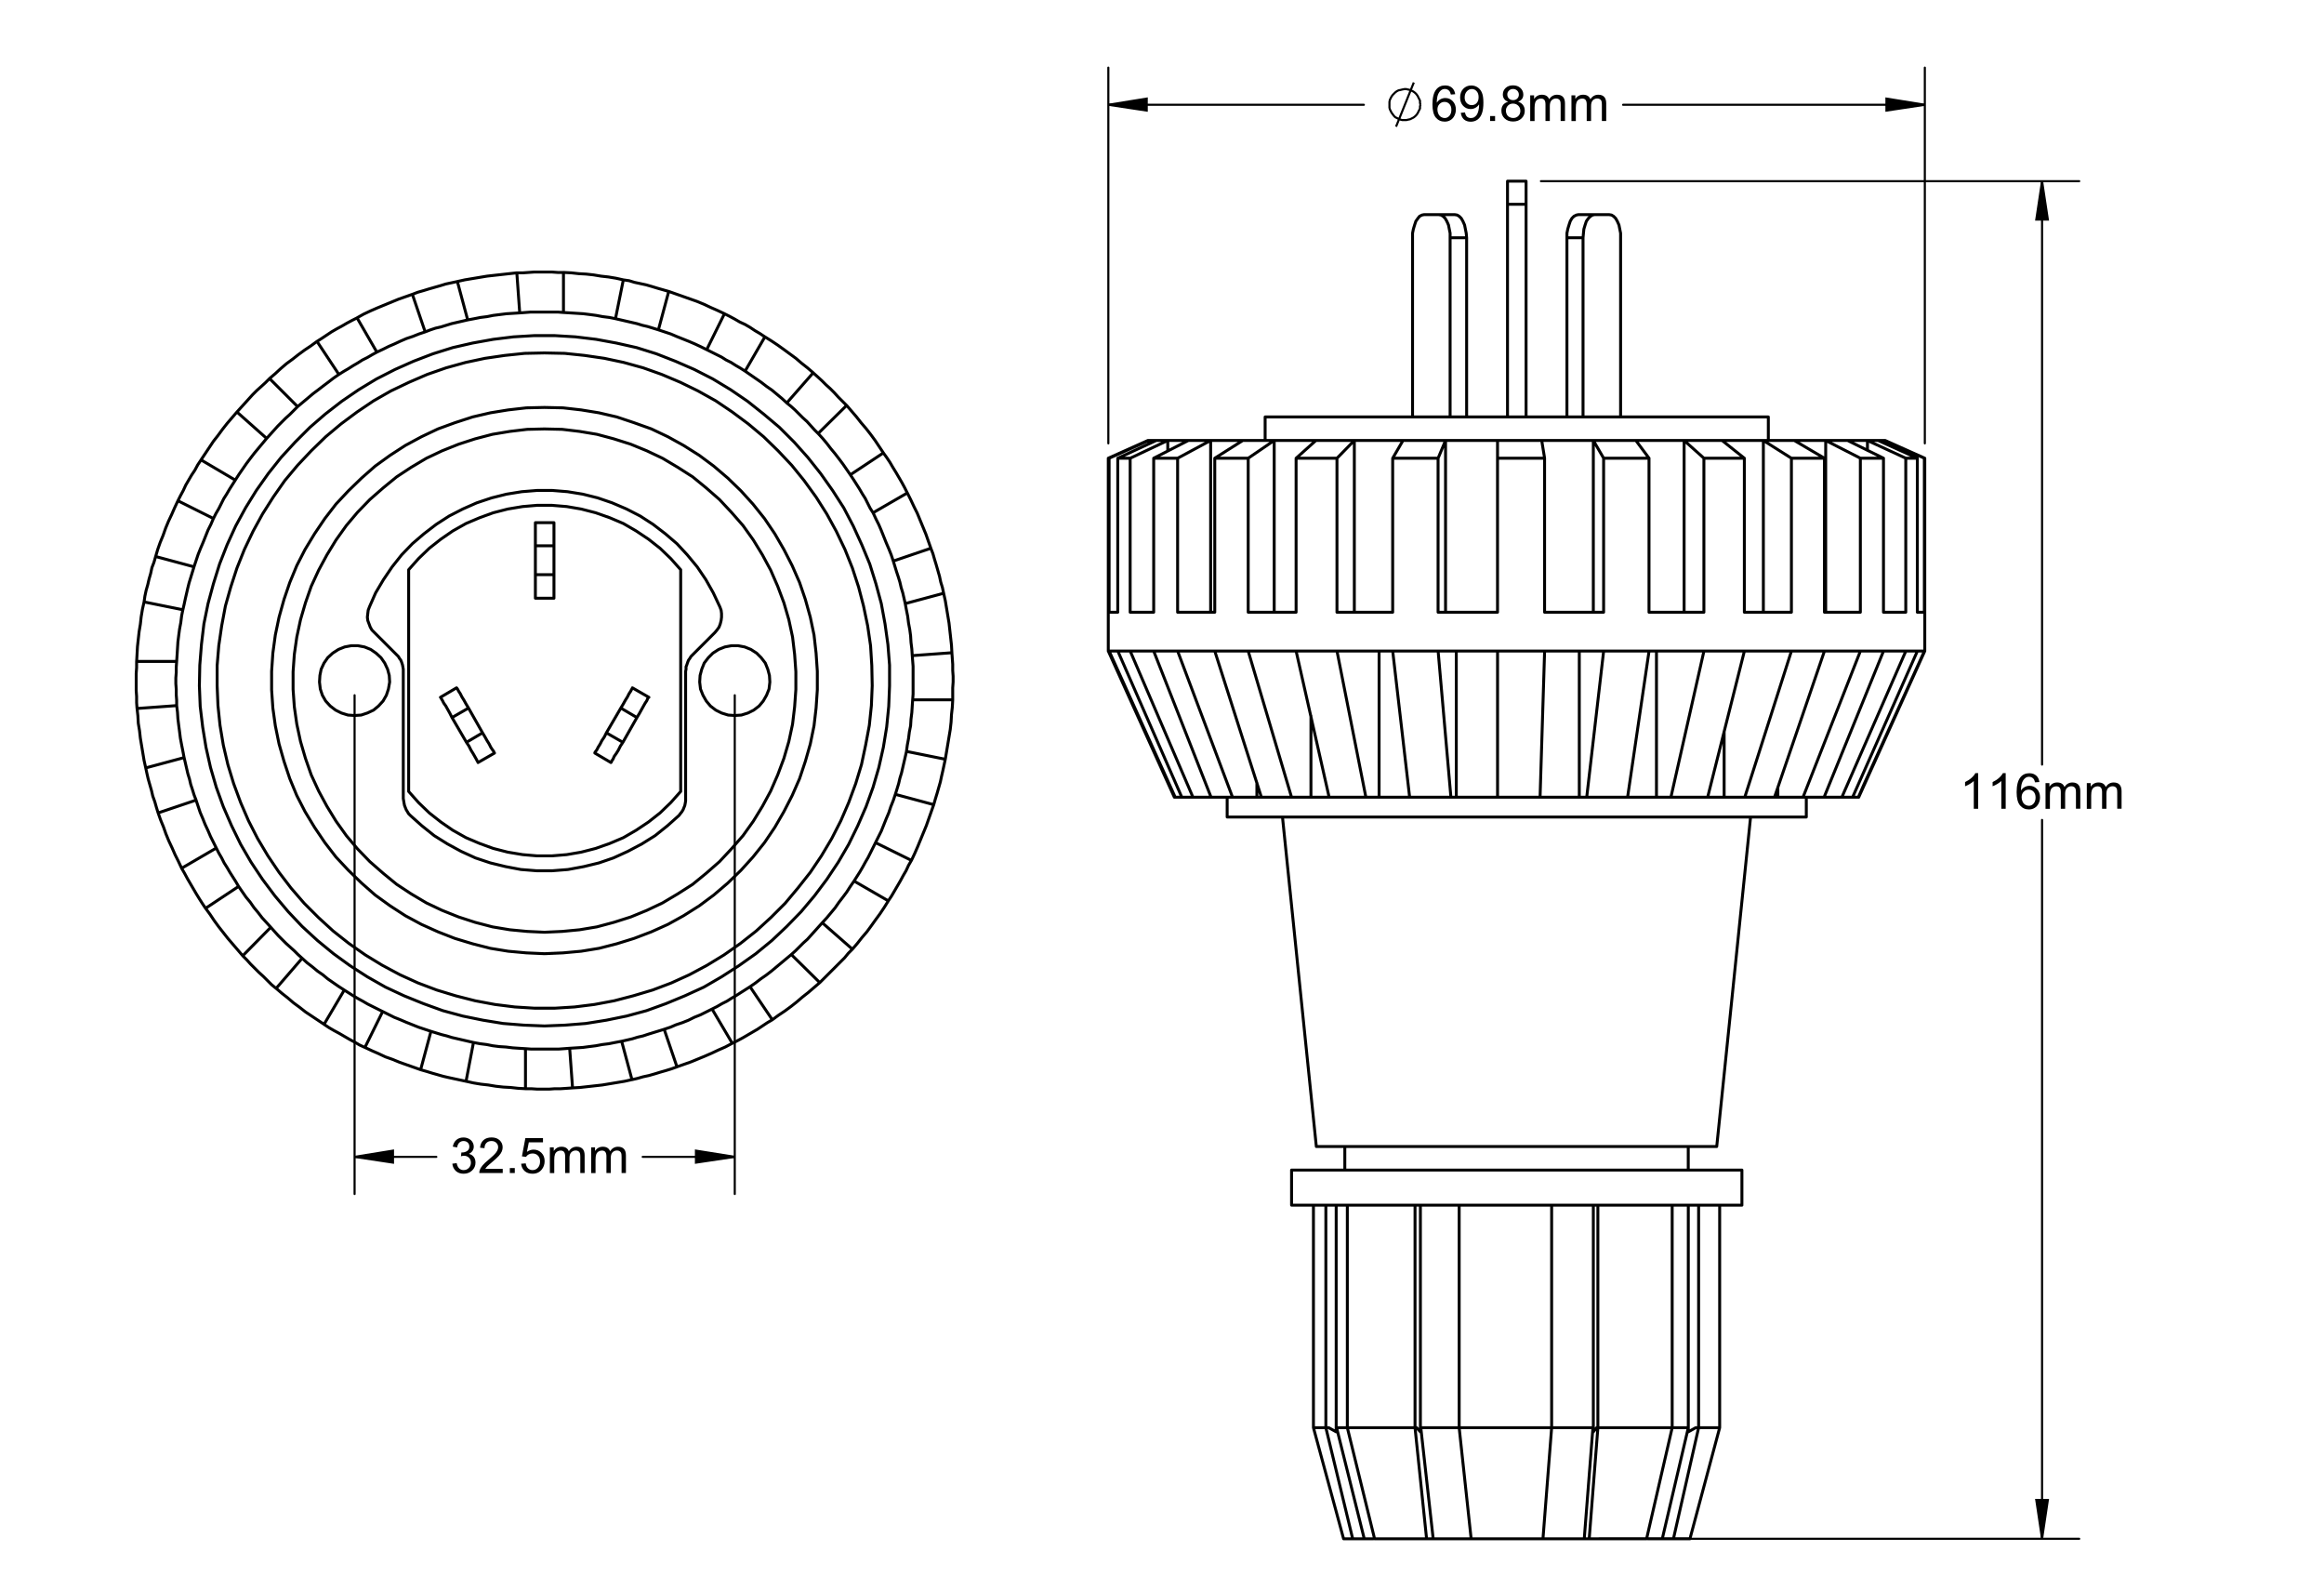
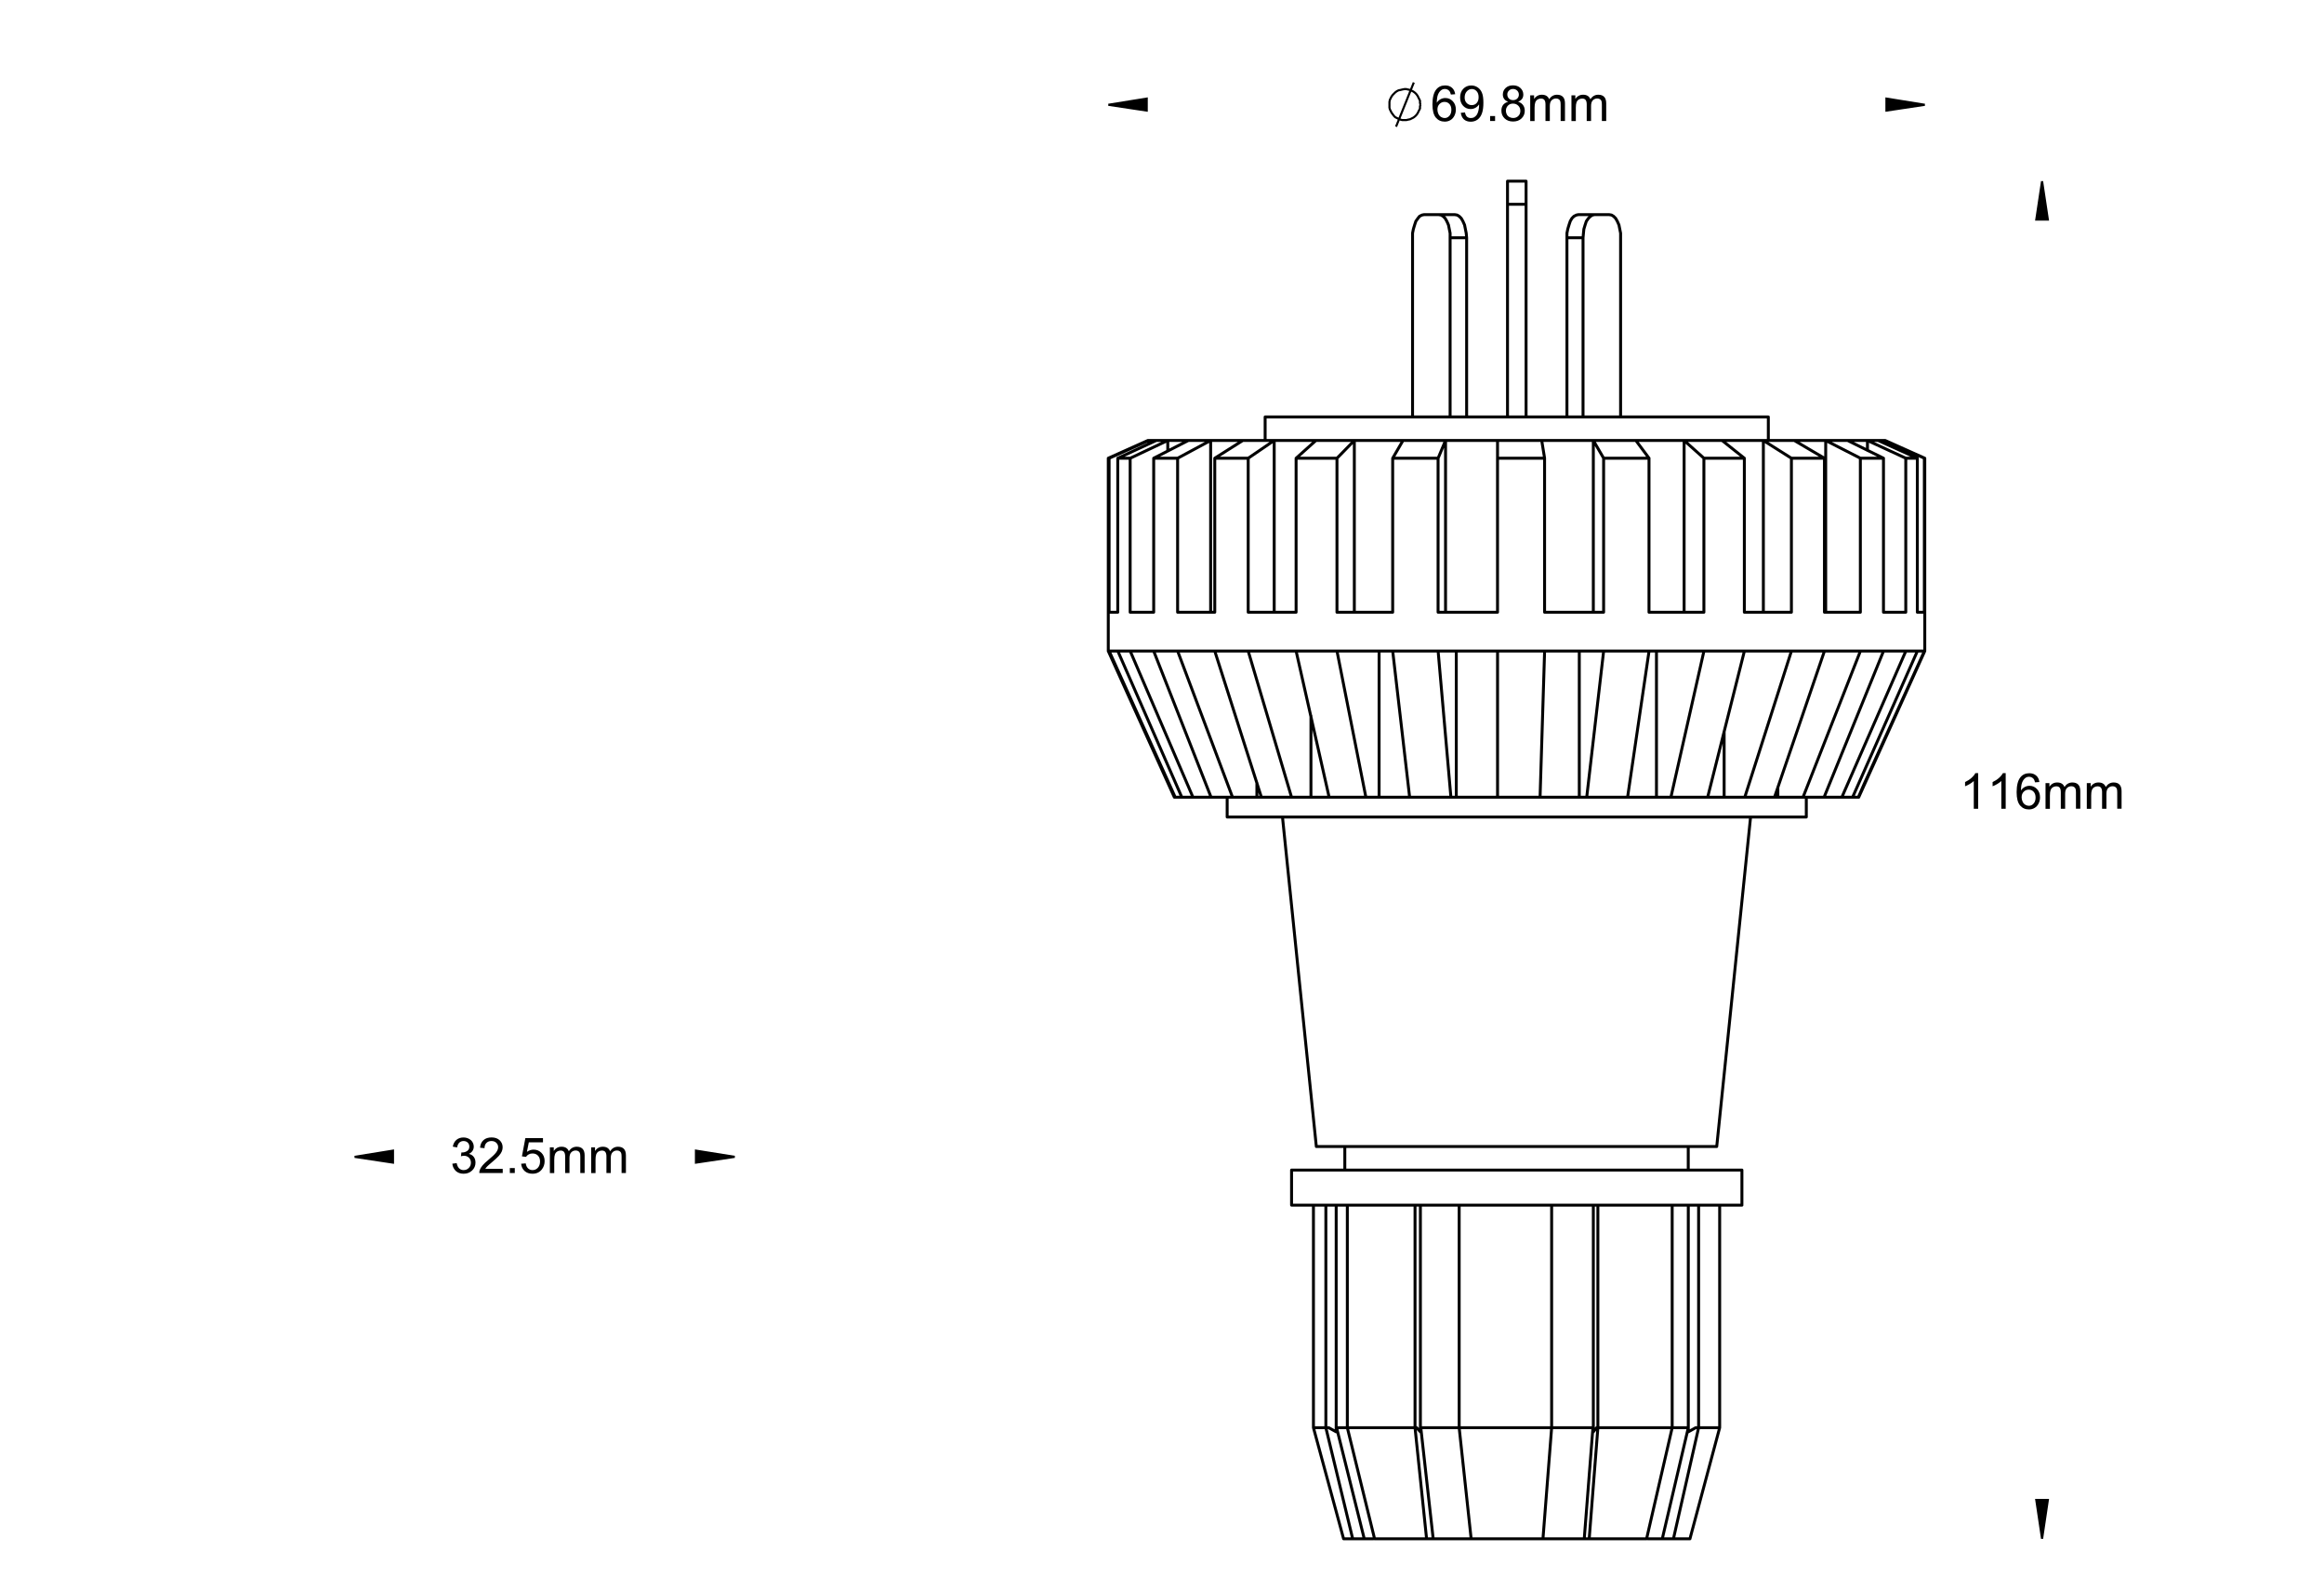
<svg xmlns="http://www.w3.org/2000/svg" width="563" height="382">
  <style type="text/css">.st0{fill:none;stroke:#000000;stroke-width:0.51;stroke-miterlimit:10;}
	.st1{fill:none;stroke:#000000;stroke-width:0.51;stroke-linecap:round;stroke-linejoin:round;stroke-miterlimit:10;}
	.st2{fill:none;stroke:#000000;stroke-width:0.709;stroke-linecap:round;stroke-linejoin:round;stroke-miterlimit:10;}</style>
  <g>
    <title>background</title>
    <rect fill="none" id="canvas_background" height="384" width="565" y="-1" x="-1" />
  </g>
  <g>
    <title>Layer 1</title>
    <path id="svg_1" d="m109.58,281.84l1.05,-0.14c0.12,0.6 0.33,1.03 0.62,1.29c0.29,0.26 0.65,0.4 1.06,0.4c0.5,0 0.91,-0.17 1.26,-0.52c0.34,-0.34 0.51,-0.77 0.51,-1.28c0,-0.48 -0.16,-0.88 -0.47,-1.2c-0.32,-0.31 -0.72,-0.47 -1.21,-0.47c-0.2,0 -0.45,0.04 -0.74,0.12l0.12,-0.93c0.07,0.01 0.13,0.01 0.17,0.01c0.45,0 0.85,-0.12 1.21,-0.35c0.36,-0.23 0.54,-0.6 0.54,-1.08c0,-0.39 -0.13,-0.71 -0.39,-0.96c-0.26,-0.25 -0.6,-0.38 -1.01,-0.38c-0.41,0 -0.75,0.13 -1.03,0.39c-0.27,0.26 -0.45,0.64 -0.53,1.16l-1.05,-0.19c0.13,-0.71 0.42,-1.25 0.88,-1.64c0.46,-0.39 1.03,-0.58 1.7,-0.58c0.47,0 0.9,0.1 1.29,0.3c0.39,0.2 0.7,0.48 0.9,0.82c0.21,0.35 0.31,0.72 0.31,1.11c0,0.37 -0.1,0.71 -0.3,1.01c-0.2,0.3 -0.49,0.55 -0.88,0.73c0.51,0.12 0.9,0.36 1.18,0.73s0.42,0.83 0.42,1.39c0,0.75 -0.27,1.39 -0.82,1.91c-0.55,0.52 -1.24,0.78 -2.07,0.78c-0.75,0 -1.38,-0.22 -1.88,-0.67c-0.48,-0.47 -0.77,-1.05 -0.84,-1.76zm12.21,1.25l0,1.01l-5.68,0c-0.01,-0.25 0.03,-0.5 0.12,-0.73c0.14,-0.39 0.38,-0.77 0.69,-1.14c0.32,-0.38 0.78,-0.81 1.38,-1.3c0.93,-0.77 1.56,-1.37 1.89,-1.82c0.33,-0.45 0.49,-0.87 0.49,-1.27c0,-0.42 -0.15,-0.77 -0.45,-1.06c-0.3,-0.29 -0.69,-0.43 -1.17,-0.43c-0.51,0 -0.91,0.15 -1.22,0.46c-0.3,0.3 -0.46,0.73 -0.46,1.27l-1.08,-0.11c0.07,-0.81 0.35,-1.42 0.84,-1.85c0.48,-0.42 1.13,-0.64 1.95,-0.64c0.82,0 1.48,0.23 1.96,0.69s0.72,1.02 0.72,1.7c0,0.34 -0.07,0.68 -0.21,1.01c-0.14,0.33 -0.37,0.68 -0.7,1.05c-0.33,0.37 -0.87,0.87 -1.63,1.51c-0.63,0.53 -1.04,0.89 -1.22,1.08c-0.18,0.19 -0.33,0.38 -0.45,0.57l4.23,0zm1.72,1.01l0,-1.2l1.2,0l0,1.2l-1.2,0zm2.74,-2.25l1.11,-0.09c0.08,0.54 0.27,0.94 0.57,1.22c0.3,0.27 0.66,0.41 1.08,0.41c0.51,0 0.94,-0.19 1.29,-0.57c0.35,-0.38 0.53,-0.89 0.53,-1.52c0,-0.6 -0.17,-1.08 -0.51,-1.42c-0.34,-0.35 -0.78,-0.52 -1.33,-0.52c-0.34,0 -0.65,0.08 -0.92,0.23c-0.27,0.15 -0.49,0.35 -0.64,0.6l-0.99,-0.13l0.83,-4.41l4.27,0l0,1.01l-3.43,0l-0.46,2.31c0.52,-0.36 1.06,-0.54 1.62,-0.54c0.75,0 1.38,0.26 1.9,0.78c0.52,0.52 0.77,1.19 0.77,2c0,0.78 -0.23,1.45 -0.68,2.02c-0.55,0.7 -1.3,1.04 -2.26,1.04c-0.78,0 -1.42,-0.22 -1.91,-0.66c-0.49,-0.45 -0.77,-1.03 -0.84,-1.76zm6.96,2.25l0,-6.22l0.94,0l0,0.87c0.2,-0.3 0.45,-0.55 0.78,-0.74c0.32,-0.19 0.69,-0.28 1.11,-0.28c0.46,0 0.84,0.1 1.13,0.29c0.29,0.19 0.5,0.46 0.62,0.8c0.49,-0.73 1.13,-1.09 1.92,-1.09c0.62,0 1.09,0.17 1.42,0.51c0.33,0.34 0.5,0.87 0.5,1.58l0,4.27l-1.05,0l0,-3.92c0,-0.42 -0.03,-0.73 -0.1,-0.91c-0.07,-0.19 -0.19,-0.33 -0.37,-0.45c-0.18,-0.11 -0.39,-0.17 -0.63,-0.17c-0.44,0 -0.8,0.15 -1.09,0.44c-0.29,0.29 -0.43,0.76 -0.43,1.4l0,3.62l-1.05,0l0,-4.04c0,-0.47 -0.09,-0.82 -0.26,-1.05c-0.17,-0.23 -0.45,-0.35 -0.84,-0.35c-0.3,0 -0.57,0.08 -0.82,0.23c-0.25,0.16 -0.43,0.38 -0.55,0.69c-0.11,0.3 -0.17,0.73 -0.17,1.3l0,3.23l-1.06,0l0,-0.01zm10,0l0,-6.22l0.94,0l0,0.87c0.2,-0.3 0.45,-0.55 0.78,-0.74c0.32,-0.19 0.69,-0.28 1.11,-0.28c0.46,0 0.84,0.1 1.13,0.29c0.29,0.19 0.5,0.46 0.62,0.8c0.49,-0.73 1.13,-1.09 1.92,-1.09c0.62,0 1.09,0.17 1.42,0.51c0.33,0.34 0.5,0.87 0.5,1.58l0,4.27l-1.05,0l0,-3.92c0,-0.42 -0.03,-0.73 -0.1,-0.91c-0.07,-0.19 -0.19,-0.33 -0.37,-0.45c-0.18,-0.11 -0.39,-0.17 -0.63,-0.17c-0.44,0 -0.8,0.15 -1.09,0.44c-0.29,0.29 -0.43,0.76 -0.43,1.4l0,3.62l-1.05,0l0,-4.04c0,-0.47 -0.09,-0.82 -0.26,-1.05c-0.17,-0.23 -0.45,-0.35 -0.84,-0.35c-0.3,0 -0.57,0.08 -0.82,0.23c-0.25,0.16 -0.43,0.38 -0.55,0.69c-0.11,0.3 -0.17,0.73 -0.17,1.3l0,3.23l-1.06,0l0,-0.01z" />
    <path id="svg_2" d="m338.2,30.68l4.3,-10.7m1.6,5.4l-0.1,-0.5l0,-0.5l-0.2,-0.4l-0.2,-0.4l-0.2,-0.4l-0.3,-0.4l-0.3,-0.3l-0.4,-0.3l-0.4,-0.2l-0.4,-0.2l-0.5,-0.1l-0.4,-0.1l-0.5,0l-0.5,0.1l-0.4,0.1l-0.5,0.1l-0.4,0.2l-0.4,0.3l-0.3,0.3l-0.3,0.3l-0.3,0.4l-0.2,0.4l-0.2,0.4l-0.1,0.5l0,0.4l0,0.5l0,0.5l0.1,0.4l0.2,0.4l0.2,0.4l0.3,0.4l0.3,0.4l0.3,0.3l0.4,0.2l0.4,0.2l0.5,0.2l0.4,0.1l0.5,0l0.5,0l0.4,-0.1l0.5,-0.1l0.4,-0.2l0.4,-0.2l0.4,-0.3l0.3,-0.3l0.3,-0.4l0.2,-0.4l0.2,-0.4l0.2,-0.4l0,-0.5l0.1,-0.4" class="st0" />
    <path id="svg_3" d="m352.53,22.82l-1.05,0.08c-0.09,-0.41 -0.23,-0.71 -0.4,-0.9c-0.29,-0.3 -0.64,-0.45 -1.05,-0.45c-0.34,0 -0.63,0.09 -0.88,0.28c-0.33,0.24 -0.59,0.6 -0.78,1.06c-0.19,0.46 -0.29,1.13 -0.3,1.99c0.25,-0.39 0.56,-0.67 0.93,-0.86c0.37,-0.19 0.75,-0.28 1.15,-0.28c0.7,0 1.3,0.26 1.8,0.78c0.49,0.52 0.74,1.19 0.74,2.01c0,0.54 -0.12,1.04 -0.35,1.5c-0.23,0.46 -0.55,0.82 -0.96,1.06c-0.41,0.25 -0.87,0.37 -1.38,0.37c-0.88,0 -1.6,-0.32 -2.15,-0.97c-0.55,-0.65 -0.83,-1.71 -0.83,-3.2c0,-1.66 0.31,-2.87 0.92,-3.62c0.53,-0.66 1.26,-0.98 2.16,-0.98c0.68,0 1.23,0.19 1.66,0.57c0.42,0.37 0.68,0.9 0.77,1.56zm-4.31,3.71c0,0.36 0.08,0.71 0.23,1.04c0.15,0.33 0.37,0.59 0.65,0.76c0.28,0.17 0.57,0.26 0.87,0.26c0.45,0 0.83,-0.18 1.15,-0.54c0.32,-0.36 0.48,-0.85 0.48,-1.46c0,-0.59 -0.16,-1.06 -0.47,-1.4c-0.32,-0.34 -0.71,-0.51 -1.19,-0.51c-0.48,0 -0.88,0.17 -1.21,0.51c-0.34,0.33 -0.51,0.78 -0.51,1.34zm5.67,0.79l1.01,-0.09c0.09,0.48 0.25,0.82 0.49,1.04c0.24,0.21 0.55,0.32 0.93,0.32c0.32,0 0.61,-0.07 0.85,-0.22c0.24,-0.15 0.44,-0.35 0.6,-0.59c0.16,-0.25 0.29,-0.58 0.39,-1s0.16,-0.85 0.16,-1.29c0,-0.05 0,-0.12 -0.01,-0.21c-0.21,0.34 -0.5,0.61 -0.86,0.82c-0.37,0.21 -0.76,0.31 -1.19,0.31c-0.71,0 -1.31,-0.26 -1.8,-0.77c-0.49,-0.52 -0.74,-1.2 -0.74,-2.04c0,-0.87 0.26,-1.57 0.77,-2.1c0.51,-0.53 1.16,-0.8 1.93,-0.8c0.56,0 1.07,0.15 1.53,0.45c0.46,0.3 0.81,0.73 1.05,1.29s0.36,1.36 0.36,2.42c0,1.1 -0.12,1.97 -0.36,2.62c-0.24,0.65 -0.59,1.15 -1.06,1.49c-0.47,0.34 -1.02,0.51 -1.65,0.51c-0.67,0 -1.22,-0.19 -1.65,-0.56c-0.41,-0.4 -0.67,-0.92 -0.75,-1.6zm4.31,-3.79c0,-0.61 -0.16,-1.09 -0.48,-1.44c-0.32,-0.36 -0.71,-0.53 -1.16,-0.53c-0.47,0 -0.88,0.19 -1.22,0.57c-0.35,0.38 -0.52,0.88 -0.52,1.49c0,0.55 0.16,0.99 0.49,1.33c0.33,0.34 0.74,0.51 1.22,0.51c0.49,0 0.89,-0.17 1.2,-0.51c0.32,-0.34 0.47,-0.81 0.47,-1.42zm2.79,5.78l0,-1.2l1.2,0l0,1.2l-1.2,0zm4.37,-4.66c-0.44,-0.16 -0.76,-0.39 -0.97,-0.69c-0.21,-0.3 -0.32,-0.65 -0.32,-1.07c0,-0.62 0.22,-1.15 0.67,-1.58c0.45,-0.43 1.05,-0.64 1.79,-0.64c0.75,0 1.35,0.22 1.81,0.65c0.46,0.44 0.69,0.97 0.69,1.59c0,0.4 -0.1,0.75 -0.31,1.04c-0.21,0.29 -0.53,0.52 -0.95,0.68c0.53,0.17 0.93,0.45 1.2,0.83c0.28,0.38 0.41,0.84 0.41,1.37c0,0.73 -0.26,1.35 -0.78,1.85c-0.52,0.5 -1.2,0.75 -2.05,0.75c-0.85,0 -1.53,-0.25 -2.05,-0.75c-0.52,-0.5 -0.78,-1.13 -0.78,-1.88c0,-0.56 0.14,-1.03 0.42,-1.4c0.29,-0.35 0.69,-0.61 1.22,-0.75zm-0.55,2.18c0,0.3 0.07,0.59 0.21,0.87c0.14,0.28 0.35,0.5 0.64,0.65c0.28,0.15 0.58,0.23 0.91,0.23c0.5,0 0.92,-0.16 1.25,-0.49c0.33,-0.32 0.49,-0.74 0.49,-1.24c0,-0.51 -0.17,-0.93 -0.51,-1.26c-0.34,-0.33 -0.76,-0.5 -1.27,-0.5c-0.5,0 -0.91,0.16 -1.23,0.49c-0.33,0.35 -0.49,0.76 -0.49,1.25zm0.34,-3.97c0,0.41 0.13,0.74 0.39,1c0.26,0.26 0.6,0.39 1.02,0.39c0.41,0 0.74,-0.13 1,-0.38c0.26,-0.26 0.39,-0.57 0.39,-0.94c0,-0.39 -0.13,-0.71 -0.4,-0.98c-0.27,-0.26 -0.6,-0.4 -1,-0.4c-0.4,0 -0.74,0.13 -1,0.39c-0.27,0.26 -0.4,0.57 -0.4,0.92zm5.55,6.45l0,-6.22l0.94,0l0,0.87c0.2,-0.3 0.45,-0.55 0.78,-0.74c0.32,-0.19 0.69,-0.28 1.11,-0.28c0.46,0 0.84,0.1 1.13,0.29c0.29,0.19 0.5,0.46 0.62,0.8c0.49,-0.73 1.13,-1.09 1.92,-1.09c0.62,0 1.09,0.17 1.42,0.51c0.33,0.34 0.5,0.87 0.5,1.58l0,4.27l-1.05,0l0,-3.92c0,-0.42 -0.03,-0.73 -0.1,-0.91c-0.07,-0.19 -0.19,-0.33 -0.37,-0.45c-0.18,-0.11 -0.39,-0.17 -0.63,-0.17c-0.44,0 -0.8,0.15 -1.09,0.44c-0.29,0.29 -0.43,0.76 -0.43,1.4l0,3.62l-1.05,0l0,-4.04c0,-0.47 -0.09,-0.82 -0.26,-1.05c-0.17,-0.23 -0.45,-0.35 -0.84,-0.35c-0.3,0 -0.57,0.08 -0.82,0.23c-0.25,0.16 -0.43,0.38 -0.55,0.69c-0.11,0.3 -0.17,0.73 -0.17,1.3l0,3.23l-1.06,0l0,-0.01zm9.99,0l0,-6.22l0.94,0l0,0.87c0.2,-0.3 0.45,-0.55 0.78,-0.74c0.32,-0.19 0.69,-0.28 1.11,-0.28c0.46,0 0.84,0.1 1.13,0.29c0.29,0.19 0.5,0.46 0.62,0.8c0.49,-0.73 1.13,-1.09 1.92,-1.09c0.62,0 1.09,0.17 1.42,0.51c0.33,0.34 0.5,0.87 0.5,1.58l0,4.27l-1.05,0l0,-3.92c0,-0.42 -0.03,-0.73 -0.1,-0.91c-0.07,-0.19 -0.19,-0.33 -0.37,-0.45c-0.18,-0.11 -0.39,-0.17 -0.63,-0.17c-0.44,0 -0.8,0.15 -1.09,0.44c-0.29,0.29 -0.43,0.76 -0.43,1.4l0,3.62l-1.05,0l0,-4.04c0,-0.47 -0.09,-0.82 -0.26,-1.05c-0.17,-0.23 -0.45,-0.35 -0.84,-0.35c-0.3,0 -0.57,0.08 -0.82,0.23c-0.25,0.16 -0.43,0.38 -0.55,0.69c-0.11,0.3 -0.17,0.73 -0.17,1.3l0,3.23l-1.06,0l0,-0.01z" />
    <path id="svg_4" d="m479.21,195.88l-1.05,0l0,-6.72c-0.25,0.24 -0.59,0.48 -1,0.73c-0.41,0.24 -0.78,0.42 -1.11,0.54l0,-1.02c0.59,-0.28 1.11,-0.61 1.55,-1.01c0.44,-0.39 0.75,-0.78 0.94,-1.15l0.68,0l0,8.63l-0.01,0zm6.67,0l-1.05,0l0,-6.72c-0.25,0.24 -0.59,0.48 -1,0.73c-0.41,0.24 -0.78,0.42 -1.11,0.54l0,-1.02c0.59,-0.28 1.11,-0.61 1.55,-1.01c0.44,-0.39 0.75,-0.78 0.94,-1.15l0.68,0l0,8.63l-0.01,0zm8.17,-6.48l-1.05,0.08c-0.09,-0.41 -0.23,-0.71 -0.4,-0.9c-0.29,-0.3 -0.64,-0.45 -1.05,-0.45c-0.34,0 -0.63,0.09 -0.88,0.28c-0.33,0.24 -0.59,0.6 -0.78,1.06c-0.19,0.46 -0.29,1.13 -0.3,1.99c0.25,-0.39 0.56,-0.67 0.93,-0.86c0.37,-0.19 0.75,-0.28 1.15,-0.28c0.7,0 1.3,0.26 1.8,0.78c0.49,0.52 0.74,1.19 0.74,2.01c0,0.54 -0.12,1.04 -0.35,1.5c-0.23,0.46 -0.55,0.82 -0.96,1.06c-0.41,0.25 -0.87,0.37 -1.38,0.37c-0.88,0 -1.6,-0.32 -2.15,-0.97c-0.55,-0.65 -0.83,-1.71 -0.83,-3.2c0,-1.66 0.31,-2.87 0.92,-3.62c0.53,-0.66 1.26,-0.98 2.16,-0.98c0.68,0 1.23,0.19 1.66,0.57c0.43,0.36 0.69,0.89 0.77,1.56zm-4.3,3.7c0,0.36 0.08,0.71 0.23,1.04c0.15,0.33 0.37,0.59 0.65,0.76c0.28,0.17 0.57,0.26 0.87,0.26c0.45,0 0.83,-0.18 1.15,-0.54c0.32,-0.36 0.48,-0.85 0.48,-1.46c0,-0.59 -0.16,-1.06 -0.47,-1.4c-0.32,-0.34 -0.71,-0.51 -1.2,-0.51c-0.48,0 -0.88,0.17 -1.21,0.51c-0.34,0.34 -0.5,0.78 -0.5,1.34zm5.79,2.78l0,-6.22l0.94,0l0,0.87c0.2,-0.3 0.45,-0.55 0.78,-0.74c0.32,-0.19 0.69,-0.28 1.11,-0.28c0.46,0 0.84,0.1 1.13,0.29c0.29,0.19 0.5,0.46 0.62,0.8c0.49,-0.73 1.13,-1.09 1.92,-1.09c0.62,0 1.09,0.17 1.42,0.51c0.33,0.34 0.5,0.87 0.5,1.58l0,4.27l-1.05,0l0,-3.92c0,-0.42 -0.03,-0.73 -0.1,-0.91c-0.07,-0.19 -0.19,-0.33 -0.37,-0.45c-0.18,-0.11 -0.39,-0.17 -0.63,-0.17c-0.44,0 -0.8,0.15 -1.09,0.44c-0.29,0.29 -0.43,0.76 -0.43,1.4l0,3.62l-1.05,0l0,-4.04c0,-0.47 -0.09,-0.82 -0.26,-1.05c-0.17,-0.23 -0.45,-0.35 -0.84,-0.35c-0.3,0 -0.57,0.08 -0.82,0.23c-0.25,0.16 -0.43,0.38 -0.55,0.69c-0.11,0.3 -0.17,0.73 -0.17,1.3l0,3.23l-1.06,0l0,-0.01zm10,0l0,-6.22l0.94,0l0,0.87c0.2,-0.3 0.45,-0.55 0.78,-0.74c0.32,-0.19 0.69,-0.28 1.11,-0.28c0.46,0 0.84,0.1 1.13,0.29c0.29,0.19 0.5,0.46 0.62,0.8c0.49,-0.73 1.13,-1.09 1.92,-1.09c0.62,0 1.09,0.17 1.42,0.51c0.33,0.34 0.5,0.87 0.5,1.58l0,4.27l-1.05,0l0,-3.92c0,-0.42 -0.03,-0.73 -0.1,-0.91c-0.07,-0.19 -0.19,-0.33 -0.37,-0.45c-0.18,-0.11 -0.39,-0.17 -0.63,-0.17c-0.44,0 -0.8,0.15 -1.09,0.44c-0.29,0.29 -0.43,0.76 -0.43,1.4l0,3.62l-1.05,0l0,-4.04c0,-0.47 -0.09,-0.82 -0.26,-1.05c-0.17,-0.23 -0.45,-0.35 -0.84,-0.35c-0.3,0 -0.57,0.08 -0.82,0.23c-0.25,0.16 -0.43,0.38 -0.55,0.69c-0.11,0.3 -0.17,0.73 -0.17,1.3l0,3.23l-1.06,0l0,-0.01z" />
    <path id="svg_5" d="m494.7,372.68l-1.4,-9.4l2.8,0l-1.4,9.4m0,-328.8l1.4,9.3l-2.8,0l1.4,-9.3m-28.4,-18.5l-9.3,1.4l0,-2.9l9.3,1.5m-197.8,0l9.3,-1.5l0,2.9l-9.3,-1.4m-90.5,254.8l-9.4,1.4l0,-2.9l9.4,1.5m-92.1,0l9.3,-1.5l0,2.9l-9.3,-1.4" class="st0" />
-     <path id="svg_6" d="m494.7,372.68l0,-174.1m0,-154.7l0,141.3m-107.3,187.5l116.3,0m-130.4,-328.8l130.4,0m-37.4,-18.5l-73.1,0m-124.7,0l61.9,0m135.9,82l0,-91m-197.8,91l0,-91m-90.5,263.8l-22.3,0m-69.8,0l19.8,0m72.3,-111.8l0,120.8m-92.1,-120.8l0,120.8" class="st1" />
    <path id="svg_7" d="m494.7,372.68l-1.4,-9.4l2.8,0m-1.4,-319.4l1.4,9.3l-2.8,0m-27,-27.8l-9.3,1.4l0,-2.9m-188.5,1.5l9.3,-1.5l0,2.9m-99.8,253.4l-9.4,1.4l0,-2.9m-82.7,1.5l9.3,-1.5l0,2.9" />
-     <path id="svg_8" d="m88.4,253.68l1.7,0.8l1.6,0.7l1.7,0.8l1.7,0.6l1.7,0.7l1.7,0.6l1.7,0.6l1.7,0.6m-35,-19.7l1.4,1.2l1.4,1.1l1.4,1.2l1.5,1.1l1.4,1.1l1.5,1l1.5,1l1.5,1m72.5,-180.3l-1.8,-0.4l-1.8,-0.3l-1.8,-0.2l-1.8,-0.3l-1.8,-0.2l-1.8,-0.1l-1.8,-0.2l-1.9,-0.1m94.1,92.1l-0.1,-1.8l-0.2,-1.8l-0.2,-1.8l-0.2,-1.8l-0.3,-1.8l-0.3,-1.8l-0.3,-1.8l-0.4,-1.8m-7.8,64.7l0.8,-1.7l0.7,-1.6l0.7,-1.7l0.7,-1.7l0.7,-1.7l0.6,-1.7l0.6,-1.7l0.6,-1.7m-126.3,-123.6l-1.7,0.6l-1.7,0.6l-1.7,0.7l-1.7,0.7l-1.7,0.7l-1.6,0.7l-1.7,0.8l-1.6,0.9m52.2,186.5l1.8,-0.1l1.8,-0.2l1.8,-0.2l1.8,-0.2l1.8,-0.3l1.8,-0.3l1.8,-0.3l1.8,-0.4m-76.3,-178.8l-1.5,1.1l-1.5,1l-1.5,1.1l-1.4,1.1l-1.5,1.1l-1.4,1.2l-1.3,1.2l-1.4,1.2m131.7,-1.4l-1.4,-1.2l-1.4,-1.1l-1.4,-1.2l-1.5,-1.1l-1.5,-1.1l-1.4,-1l-1.5,-1l-1.6,-1m-152.1,90l0.2,1.8l0.1,1.8l0.3,1.8l0.2,1.8l0.3,1.8l0.3,1.8l0.3,1.8l0.4,1.8m128.7,72.4l1.7,-0.6l1.7,-0.6l1.7,-0.7l1.7,-0.7l1.6,-0.7l1.7,-0.8l1.6,-0.7l1.7,-0.9m-134.3,-131.4l-0.8,1.7l-0.7,1.6l-0.8,1.7l-0.7,1.7l-0.6,1.7l-0.7,1.7l-0.6,1.7l-0.5,1.7m168.8,95.1l1.2,-1.4l1.1,-1.4l1.2,-1.4l1.1,-1.5l1,-1.4l1.1,-1.5l1,-1.5l1,-1.6m10.3,-85.4l-0.6,-1.7l-0.6,-1.7l-0.7,-1.7l-0.7,-1.7l-0.7,-1.7l-0.8,-1.6l-0.8,-1.7l-0.8,-1.6m-44.3,-43.4l-1.7,-0.8l-1.6,-0.7l-1.7,-0.8l-1.7,-0.7l-1.7,-0.6l-1.7,-0.6l-1.7,-0.6l-1.7,-0.6m-104.6,29.2l-1.2,1.4l-1.2,1.4l-1.1,1.4l-1.1,1.5l-1.1,1.4l-1,1.5l-1,1.5l-1,1.5m76.5,-45.3l-1.8,0.2l-1.8,0.2l-1.8,0.2l-1.8,0.2l-1.8,0.3l-1.8,0.3l-1.8,0.3l-1.8,0.4m118.2,115.7l0.3,-1.8l0.3,-1.8l0.3,-1.8l0.3,-1.8l0.2,-1.8l0.1,-1.8l0.2,-1.8l0.1,-1.8m-192.5,27.4l0.6,1.7l0.7,1.7l0.6,1.7l0.7,1.7l0.8,1.7l0.7,1.6l0.8,1.6l0.8,1.7m-9.1,-64.5l-0.4,1.8l-0.3,1.8l-0.2,1.8l-0.3,1.8l-0.2,1.8l-0.2,1.8l-0.1,1.8l-0.1,1.8m79.8,101.7l1.8,0.4l1.8,0.3l1.8,0.2l1.8,0.3l1.8,0.2l1.8,0.1l1.8,0.2l1.8,0.1m-77.5,-43.7l1.1,1.5l1,1.5l1.1,1.5l1.1,1.4l1.1,1.4l1.2,1.4l1.2,1.4l1.2,1.4m155.2,-121.8l-1,-1.5l-1,-1.5l-1.1,-1.5l-1.1,-1.4l-1.2,-1.4l-1.1,-1.4l-1.2,-1.4l-1.2,-1.4m-18,148.8l1.5,-1.1l1.5,-1l1.5,-1.1l1.4,-1.1l1.4,-1.2l1.4,-1.1l1.4,-1.2l1.4,-1.2m-66.7,-152.5l4.9,0.1l4.8,0.5l4.8,0.7l4.7,1l4.7,1.3l4.5,1.6l4.5,1.9l4.3,2.1l4.3,2.4l4,2.7l3.9,2.9l3.7,3.1l3.5,3.4l3.3,3.5l3,3.7l2.9,4l2.6,4.1l2.3,4.2l2.1,4.4l1.8,4.5l1.5,4.6l1.2,4.6l1,4.8l0.7,4.8l0.3,4.8l0.1,4.9l-0.2,4.8l-0.5,4.8l-0.9,4.8l-1,4.7l-1.4,4.6l-1.7,4.6l-1.9,4.4l-2.2,4.3l-2.5,4.2l-2.7,4l-3,3.8l-3.1,3.7l-3.4,3.4l-3.6,3.3l-3.8,3l-4,2.8l-4.1,2.5l-4.3,2.3l-4.4,2l-4.5,1.7l-4.7,1.4l-4.6,1.2l-4.8,0.9l-4.8,0.6l-4.8,0.3l-4.9,0l-4.8,-0.3l-4.8,-0.6l-4.8,-0.9l-4.7,-1.2l-4.6,-1.4l-4.5,-1.7l-4.4,-2l-4.3,-2.3l-4.1,-2.5l-4,-2.8l-3.8,-3l-3.6,-3.3l-3.4,-3.4l-3.2,-3.7l-2.9,-3.8l-2.7,-4l-2.5,-4.2l-2.2,-4.3l-1.9,-4.4l-1.7,-4.6l-1.4,-4.6l-1.1,-4.7l-0.8,-4.8l-0.5,-4.8l-0.2,-4.8l0,-4.9l0.4,-4.8l0.7,-4.8l0.9,-4.8l1.3,-4.6l1.5,-4.6l1.8,-4.5l2.1,-4.4l2.3,-4.2l2.6,-4.1l2.8,-4l3.1,-3.7l3.3,-3.5l3.5,-3.4l3.7,-3.1l3.9,-2.9l4,-2.7l4.2,-2.4l4.4,-2.1l4.4,-1.9l4.6,-1.6l4.7,-1.3l4.7,-1l4.8,-0.7l4.8,-0.5l4.8,-0.1m0,145.5l4.5,-0.2l4.4,-0.4l4.3,-0.7l4.3,-1.1l4.2,-1.3l4.2,-1.6l4,-1.8l3.8,-2.1l3.8,-2.4l3.5,-2.6l3.4,-2.9l3.2,-3.1l2.9,-3.2l2.8,-3.5l2.5,-3.7l2.2,-3.8l2,-3.9l1.8,-4.1l1.4,-4.2l1.2,-4.2l0.9,-4.4l0.5,-4.3l0.3,-4.4l0,-4.5l-0.3,-4.4l-0.5,-4.4l-0.9,-4.3l-1.2,-4.3l-1.4,-4.1l-1.8,-4.1l-2,-3.9l-2.2,-3.8l-2.5,-3.7l-2.8,-3.5l-2.9,-3.2l-3.2,-3.1l-3.4,-2.9l-3.5,-2.6l-3.8,-2.4l-3.8,-2.1l-4,-1.9l-4.2,-1.5l-4.2,-1.4l-4.3,-1l-4.3,-0.7l-4.4,-0.5l-4.5,-0.1l-4.4,0.1l-4.4,0.5l-4.3,0.7l-4.3,1l-4.3,1.4l-4.1,1.5l-4,1.9l-3.9,2.1l-3.7,2.4l-3.6,2.6l-3.3,2.9l-3.2,3.1l-3,3.2l-2.7,3.5l-2.5,3.7l-2.3,3.8l-2,3.9l-1.7,4.1l-1.4,4.1l-1.2,4.3l-0.9,4.3l-0.6,4.4l-0.3,4.4l0,4.5l0.3,4.4l0.6,4.3l0.9,4.4l1.2,4.2l1.4,4.2l1.7,4.1l2,3.9l2.3,3.8l2.5,3.7l2.7,3.5l3,3.2l3.2,3.1l3.3,2.9l3.6,2.6l3.7,2.4l3.9,2.1l4,1.8l4.1,1.6l4.3,1.3l4.3,1.1l4.3,0.7l4.4,0.4l4.4,0.2m-66.3,-6.4l-1,-1.1l-1.1,-1.2l-1,-1.3l-1,-1.2l-0.9,-1.3l-1,-1.2l-0.9,-1.3l-0.9,-1.3m74.1,33.8l5,-0.2l5,-0.4l5,-0.8l4.9,-1l4.8,-1.3l4.7,-1.7l4.6,-1.9l4.6,-2.1l4.3,-2.5l4.2,-2.7l4.1,-2.9l3.9,-3.2l3.6,-3.4l3.5,-3.6l3.2,-3.8l3,-4l2.8,-4.2l2.5,-4.3l2.2,-4.5l2,-4.6l1.7,-4.7l1.4,-4.8l1.1,-4.9l0.8,-4.9l0.5,-5l0.2,-5l0,-5l-0.4,-5l-0.7,-5l-0.9,-4.9l-1.3,-4.8l-1.5,-4.8l-1.9,-4.6l-2.1,-4.6l-2.3,-4.4l-2.7,-4.2l-2.9,-4.1l-3.1,-3.9l-3.3,-3.7l-3.6,-3.6l-3.8,-3.2l-3.9,-3.1l-4.1,-2.8l-4.3,-2.6l-4.5,-2.3l-4.6,-2l-4.6,-1.8l-4.8,-1.5l-4.9,-1.1l-4.9,-0.9l-5,-0.6l-5,-0.3l-5,0l-5,0.3l-4.9,0.6l-5,0.9l-4.8,1.1l-4.8,1.5l-4.7,1.8l-4.5,2l-4.5,2.3l-4.3,2.6l-4.1,2.8l-4,3.1l-3.7,3.2l-3.6,3.6l-3.4,3.7l-3.1,3.9l-2.9,4.1l-2.6,4.2l-2.4,4.4l-2.1,4.6l-1.8,4.6l-1.5,4.8l-1.3,4.8l-1,4.9l-0.6,5l-0.4,5l-0.1,5l0.2,5l0.6,5l0.8,4.9l1.1,4.9l1.4,4.8l1.7,4.7l2,4.6l2.2,4.5l2.5,4.3l2.8,4.2l3,4l3.2,3.8l3.4,3.6l3.7,3.4l3.9,3.2l4,2.9l4.2,2.7l4.4,2.5l4.5,2.1l4.7,1.9l4.7,1.7l4.8,1.3l4.9,1l4.9,0.8l5,0.4l5,0.2m79.6,-124.3l0.7,1.5l0.7,1.4l0.6,1.4l0.6,1.5l0.6,1.5l0.6,1.4l0.6,1.5l0.5,1.5m-169.4,1.4l0.5,-1.5l0.5,-1.5l0.6,-1.5l0.6,-1.4l0.6,-1.5l0.6,-1.5l0.7,-1.4l0.6,-1.4m0.7,79.8l-0.7,-1.4l-0.7,-1.4l-0.6,-1.4l-0.7,-1.5l-0.6,-1.5l-0.6,-1.4l-0.5,-1.5l-0.5,-1.5m65.8,-116.3l1.6,-0.3l1.5,-0.3l1.6,-0.2l1.5,-0.3l1.6,-0.2l1.6,-0.2l1.6,-0.1l1.6,-0.1m-34.6,9.5l1.5,-0.7l1.4,-0.7l1.4,-0.6l1.5,-0.7l1.4,-0.6l1.5,-0.5l1.5,-0.6l1.5,-0.5m56.5,-0.5l1.5,0.5l1.5,0.5l1.4,0.6l1.5,0.6l1.5,0.6l1.4,0.6l1.5,0.7l1.4,0.7m27,20.3l1.1,1.2l1,1.2l1,1.3l1,1.2l1,1.3l0.9,1.2l0.9,1.3l0.9,1.3m-149,1.3l0.9,-1.4l0.9,-1.3l0.9,-1.3l0.9,-1.2l1,-1.3l1,-1.2l1,-1.2l1,-1.2m154.7,40l0.3,1.6l0.3,1.5l0.2,1.6l0.3,1.6l0.2,1.5l0.1,1.6l0.2,1.6l0.1,1.6m-178.2,1.4l0.1,-1.5l0.1,-1.6l0.1,-1.6l0.2,-1.6l0.2,-1.5l0.3,-1.6l0.2,-1.6l0.3,-1.5m176.8,21.8l-0.1,1.5l-0.1,1.6l-0.2,1.6l-0.1,1.6l-0.3,1.5l-0.2,1.6l-0.3,1.6l-0.2,1.5m-175,1.5l-0.3,-1.6l-0.3,-1.5l-0.3,-1.6l-0.2,-1.6l-0.2,-1.5l-0.2,-1.6l-0.1,-1.6l-0.2,-1.6m174.1,21.5l-0.5,1.5l-0.6,1.5l-0.5,1.5l-0.6,1.4l-0.6,1.5l-0.6,1.5l-0.7,1.4l-0.7,1.4m-140,-105.6l1.2,-1l1.2,-1l1.3,-1.1l1.2,-0.9l1.3,-1l1.2,-0.9l1.3,-1l1.3,-0.9m109.6,140.5l-1.2,1l-1.2,1l-1.2,1l-1.2,1l-1.3,1l-1.3,0.9l-1.3,1l-1.3,0.9m-9.2,5.4l-1.4,0.7l-1.4,0.7l-1.5,0.6l-1.4,0.7l-1.5,0.6l-1.5,0.5l-1.4,0.6l-1.5,0.5m-24.4,-173.6l1.6,0.1l1.6,0.1l1.6,0.1l1.6,0.2l1.5,0.2l1.6,0.3l1.6,0.2l1.5,0.3m31.4,12.7l1.3,0.9l1.3,0.9l1.3,0.9l1.3,1l1.3,0.9l1.2,1l1.2,1l1.2,1.1m16.3,115.8l-0.9,1.3l-0.9,1.4l-0.9,1.2l-1,1.3l-0.9,1.3l-1,1.2l-1,1.2l-1.1,1.2m-71.9,30.5l-1.6,-0.1l-1.5,-0.1l-1.6,-0.2l-1.6,-0.1l-1.6,-0.2l-1.5,-0.3l-1.6,-0.2l-1.6,-0.3m-10.3,-2.7l-1.5,-0.5l-1.5,-0.5l-1.5,-0.6l-1.5,-0.6l-1.4,-0.6l-1.5,-0.6l-1.4,-0.7l-1.4,-0.7m57.9,7.2l-1.6,0.3l-1.5,0.3l-1.6,0.2l-1.6,0.3l-1.6,0.2l-1.5,0.2l-1.6,0.1l-1.6,0.1m-54.6,-14.1l-1.4,-0.9l-1.3,-0.9l-1.3,-0.9l-1.2,-1l-1.3,-0.9l-1.2,-1l-1.3,-1l-1.2,-1.1m39.7,29.8l1.8,-9.4m0,0l-1.3,-0.3l-1.3,-0.3l-1.3,-0.3l-1.3,-0.3l-1.3,-0.4l-1.2,-0.3l-1.3,-0.4l-1.3,-0.4m0,0l-2.5,9.3m11,2.8l-1.4,-0.3l-1.4,-0.3l-1.4,-0.3l-1.3,-0.3l-1.4,-0.4l-1.4,-0.4l-1.3,-0.4l-1.4,-0.4m-54.9,-121.8l-9.3,-2.5m-2.8,11l9.4,1.9m-9.4,-1.9l0.2,-1.4l0.3,-1.4l0.4,-1.4l0.3,-1.3l0.4,-1.4l0.3,-1.4l0.5,-1.3l0.4,-1.4m6.6,12.9l0.3,-1.3l0.3,-1.4l0.3,-1.3l0.3,-1.3l0.3,-1.2l0.4,-1.3l0.4,-1.3l0.4,-1.3m128.5,-61.3l-4.3,8.7m9.3,5.2l4.8,-8.3m-14.1,3.1l1.2,0.6l1.2,0.6l1.2,0.6l1.1,0.7l1.2,0.6l1.1,0.7l1.2,0.7l1.1,0.7m-5,-13.9l1.2,0.6l1.3,0.7l1.2,0.7l1.3,0.6l1.2,0.7l1.2,0.8l1.2,0.7l1.2,0.8m-72,-4.1l-2.5,-9.3m-10.9,3.1l3.1,9.1m-3.1,-9.1l1.3,-0.5l1.4,-0.4l1.3,-0.4l1.4,-0.4l1.4,-0.4l1.3,-0.4l1.4,-0.3l1.4,-0.3m-7.8,12.2l1.3,-0.5l1.2,-0.4l1.3,-0.3l1.3,-0.4l1.3,-0.4l1.3,-0.3l1.3,-0.3l1.3,-0.3m107.5,130.9l-8.7,-4.3m-5.2,9.3l8.3,4.8m-3.1,-14.1l-0.6,1.2l-0.6,1.2l-0.6,1.2l-0.7,1.2l-0.6,1.1l-0.7,1.2l-0.7,1.1l-0.7,1.1m13.9,-5l-0.7,1.2l-0.6,1.3l-0.7,1.2l-0.7,1.3l-0.7,1.2l-0.7,1.2l-0.7,1.2l-0.8,1.2m-33.5,20.8l-1.1,0.7l-1.1,0.7l-1.1,0.7l-1.2,0.7l-1.1,0.7l-1.2,0.6l-1.2,0.7l-1.2,0.6m0,0l4.9,8.3m9.7,-5.7l-1.2,0.7l-1.2,0.8l-1.2,0.8l-1.2,0.7l-1.2,0.7l-1.2,0.7l-1.3,0.7l-1.2,0.6m9.7,-5.7l-5.4,-8m-43.7,14.9l-1.3,0.1l-1.4,0.1l-1.3,0l-1.3,0l-1.4,0l-1.3,0l-1.3,0l-1.4,-0.1m0,0l0,1.4l0,8.3m11.4,-0.2l-1.4,0.1l-1.5,0.1l-1.4,0l-1.4,0.1l-1.4,0l-1.4,0l-1.5,-0.1l-1.4,0m11.4,-0.2l-0.7,-9.6m21.5,-174l2.5,-9.3m-11,-2.8l-1.9,9.4m1.9,-9.4l1.4,0.2l1.3,0.4l1.4,0.3l1.4,0.3l1.4,0.4l1.3,0.4l1.4,0.4l1.4,0.4m-12.9,6.6l1.3,0.3l1.3,0.3l1.3,0.3l1.3,0.3l1.3,0.4l1.3,0.3l1.3,0.4l1.3,0.4m-87.4,18.6l-6.8,-6.8m-7.9,8.1l7.2,6.4m-7.2,-6.4l0.9,-1l1,-1.1l0.9,-1l1,-1.1l1,-1l1,-0.9l1.1,-1l1,-1m-0.7,14.5l0.9,-1l0.9,-1l0.9,-1l1,-1l0.9,-0.9l1,-0.9l1,-1l0.9,-0.9m-15.1,17.8l-8.3,-4.9m-5.6,9.9l8.6,4.3m-8.6,-4.3l0.6,-1.2l0.7,-1.3l0.6,-1.3l0.7,-1.2l0.7,-1.2l0.8,-1.2l0.7,-1.3l0.8,-1.2m3,14.2l0.6,-1.2l0.7,-1.2l0.6,-1.2l0.6,-1.2l0.7,-1.1l0.7,-1.2l0.7,-1.1l0.7,-1.1m-18.7,80.6l9.2,-3.1m-9.2,3.1l-0.4,-1.3l-0.4,-1.4l-0.5,-1.4l-0.3,-1.3l-0.4,-1.4l-0.4,-1.4l-0.3,-1.3l-0.3,-1.4m12.2,7.8l-0.5,-1.3l-0.4,-1.3l-0.4,-1.2l-0.3,-1.3l-0.4,-1.3l-0.3,-1.3l-0.3,-1.3l-0.3,-1.3m0,0l-9.3,2.5m89.9,-119.9l0.7,9.7m0,0l1.3,-0.1l1.3,-0.1l1.4,0l1.3,0l1.3,0l1.4,0l1.3,0l1.3,0.1m0,0l0,-8.3l0,-1.4m-11.3,0.1l1.4,0l1.4,-0.1l1.4,-0.1l1.5,0l1.4,0l1.4,0l1.4,0.1l1.4,0m89,66.8l-9.1,3.1m2.9,10.3l9.3,-2.5m-12.2,-7.8l0.4,1.3l0.4,1.3l0.4,1.2l0.4,1.3l0.3,1.3l0.4,1.3l0.3,1.3l0.3,1.3m6.2,-13.4l0.5,1.3l0.4,1.4l0.4,1.3l0.4,1.4l0.4,1.4l0.3,1.4l0.4,1.3l0.3,1.4m-11.7,48.7l9.3,2.5m2.8,-11l-9.4,-1.9m0,0l-0.3,1.3l-0.3,1.3l-0.3,1.3l-0.3,1.3l-0.4,1.3l-0.3,1.3l-0.4,1.3l-0.4,1.3m12.1,-8.5l-0.3,1.4l-0.3,1.4l-0.3,1.3l-0.3,1.4l-0.4,1.4l-0.4,1.4l-0.4,1.3l-0.4,1.4m-27,28.6l-0.9,1l-0.9,1l-0.9,1l-0.9,1l-1,0.9l-0.9,0.9l-1,1l-1,0.9m0,0l6.9,6.8m7.9,-8.1l-1,1l-0.9,1.1l-1,1l-1,1l-1,1l-1,1l-1,1l-1,1m7.9,-8.1l-7.3,-6.4m-38.3,25.8l-1.3,0.4l-1.3,0.4l-1.3,0.4l-1.2,0.4l-1.3,0.3l-1.3,0.4l-1.3,0.3l-1.3,0.3m0,0l2.5,9.3m10.9,-3.1l-1.4,0.5l-1.3,0.4l-1.4,0.4l-1.3,0.4l-1.4,0.4l-1.4,0.3l-1.4,0.4l-1.3,0.3m10.9,-3.1l-3.1,-9.1m-68.2,-4.3l-1.2,-0.6l-1.2,-0.6l-1.2,-0.6l-1.2,-0.7l-1.1,-0.6l-1.2,-0.7l-1.1,-0.7l-1.1,-0.7m0,0l-4.9,8.3m9.9,5.6l-1.3,-0.6l-1.2,-0.7l-1.3,-0.7l-1.2,-0.7l-1.2,-0.7l-1.3,-0.7l-1.2,-0.7l-1.2,-0.8m9.9,5.6l4.3,-8.7m-40.3,-39.6l-8.4,4.9m13.8,4.4l-0.7,-1.2l-0.7,-1.1l-0.7,-1.1l-0.7,-1.2l-0.7,-1.1l-0.6,-1.2l-0.7,-1.2l-0.6,-1.2m-2.6,14.6l-0.8,-1.2l-0.7,-1.1l-0.8,-1.3l-0.7,-1.2l-0.7,-1.2l-0.7,-1.2l-0.7,-1.3l-0.7,-1.2m5.8,9.7l8,-5.3m33.5,-129.4l-4.8,-8.3m-9.7,5.7l1.1,-0.7l1.2,-0.8l1.2,-0.8l1.2,-0.7l1.3,-0.7l1.2,-0.7l1.3,-0.7l1.2,-0.6m-9.7,5.7l5.3,8m0,0l1.1,-0.7l1.2,-0.7l1.1,-0.7l1.2,-0.7l1.1,-0.7l1.2,-0.6l1.2,-0.7l1.1,-0.6m-58.1,86.3l-0.1,-1.4l0,-1.5l-0.1,-1.4l0,-1.4l0,-1.4l0,-1.4l0.1,-1.4l0,-1.5m0.1,11.4l9.6,-0.7m0,0l0,-1.3l-0.1,-1.3l0,-1.4l-0.1,-1.3l0,-1.4l0.1,-1.3l0,-1.3l0.1,-1.4m0,0l-8.3,0l-1.4,0m165.1,-55.2l6.9,-6.8m-14.5,-0.6l1,0.8l1,0.9l1,1l0.9,0.9l1,0.9l0.9,1l0.9,1l0.9,0.9m-1.2,-14.7l1,0.9l1.1,1l1,1l1,0.9l1,1l1,1.1l1,1l1,1m-8.1,-7.9l-6.4,7.3m23.4,12.1l-8,5.3m5.5,9.2l8.3,-4.8m-13.8,-4.4l0.8,1.2l0.7,1.1l0.7,1.1l0.7,1.2l0.7,1.1l0.6,1.2l0.6,1.2l0.7,1.1m2.5,-14.5l0.8,1.1l0.8,1.2l0.7,1.2l0.8,1.3l0.7,1.2l0.7,1.2l0.7,1.3l0.6,1.2m1.3,50.1l1.4,0l8.3,0m-9.8,-10.7l0.1,1.3l0.1,1.3l0,1.4l0,1.3l0,1.3l0,1.4l0,1.3l-0.1,1.4m9.5,-11.4l0.1,1.4l0.1,1.4l0,1.5l0.1,1.4l0,1.4l-0.1,1.4l0,1.4l0,1.5m-0.2,-11.4l-9.6,0.7m-147.8,73.3l-1,-0.9l-0.9,-0.9l-1,-0.9l-1,-0.9l-0.9,-0.9l-1,-1l-0.9,-1l-0.9,-1m0,0l-6.8,6.9m8.1,7.9l-1.1,-0.9l-1,-1l-1,-1l-1.1,-1l-1,-1l-1,-1l-0.9,-1l-1,-1m8.1,7.9l6.3,-7.3m91.7,-94.1l-2.4,-2.7l-2.6,-2.5l-2.8,-2.2l-3,-2l-3.1,-1.8l-3.3,-1.4l-3.4,-1.2l-3.5,-0.9l-3.5,-0.6l-3.6,-0.3l-3.6,0l-3.5,0.3l-3.6,0.6l-3.5,0.9l-3.3,1.2l-3.3,1.4l-3.2,1.8l-2.9,2l-2.8,2.2l-2.6,2.5l-2.4,2.7m65.9,53.7l0,-53.7m-65.9,53.7l2.4,2.7l2.6,2.5l2.8,2.2l2.9,2l3.2,1.8l3.3,1.4l3.3,1.2l3.5,0.9l3.6,0.6l3.5,0.3l3.6,0l3.6,-0.3l3.5,-0.6l3.5,-0.9l3.4,-1.2l3.3,-1.4l3.1,-1.8l3,-2l2.8,-2.2l2.6,-2.5l2.4,-2.7m-65.9,-53.7l0,53.7m32.9,-87.8l4.3,0.1l4.2,0.5l4.2,0.7l4.1,1.1l4.1,1.3l3.9,1.6l3.8,1.8l3.7,2.2l3.6,2.3l3.3,2.7l3.2,2.8l2.9,3.1l2.8,3.2l2.5,3.5l2.2,3.6l2,3.7l1.7,3.9l1.5,4l1.2,4.1l0.9,4.2l0.5,4.2l0.3,4.2l0,4.3l-0.3,4.2l-0.5,4.2l-0.9,4.2l-1.2,4.1l-1.5,4l-1.7,3.9l-2,3.7l-2.2,3.6l-2.5,3.5l-2.8,3.2l-2.9,3.1l-3.2,2.8l-3.3,2.7l-3.6,2.3l-3.7,2.2l-3.8,1.8l-3.9,1.6l-4.1,1.3l-4.1,1.1l-4.2,0.7l-4.2,0.4l-4.3,0.2l-4.2,-0.2l-4.2,-0.4l-4.2,-0.7l-4.2,-1.1l-4,-1.3l-4,-1.6l-3.8,-1.8l-3.7,-2.2l-3.5,-2.3l-3.3,-2.7l-3.2,-2.8l-3,-3.1l-2.7,-3.2l-2.5,-3.5l-2.2,-3.6l-2,-3.7l-1.8,-3.9l-1.4,-4l-1.2,-4.1l-0.9,-4.2l-0.6,-4.2l-0.3,-4.2l0,-4.3l0.3,-4.2l0.6,-4.2l0.9,-4.2l1.2,-4.1l1.4,-4l1.8,-3.9l2,-3.7l2.2,-3.6l2.5,-3.5l2.7,-3.2l3,-3.1l3.2,-2.8l3.3,-2.7l3.5,-2.3l3.7,-2.2l3.8,-1.8l4,-1.6l4,-1.3l4.2,-1.1l4.2,-0.7l4.2,-0.5l4.2,-0.1m46.1,69.4l1.6,-0.1l1.6,-0.5l1.4,-0.7l1.3,-1l1,-1.2l0.8,-1.4l0.6,-1.5l0.2,-1.7l-0.1,-1.6l-0.4,-1.5l-0.6,-1.5l-1,-1.3l-1.1,-1.1l-1.4,-0.9l-1.5,-0.6l-1.6,-0.3l-1.6,0l-1.6,0.3l-1.5,0.6l-1.4,0.9l-1.1,1.1l-1,1.3l-0.6,1.5l-0.4,1.5l-0.1,1.6l0.2,1.7l0.6,1.5l0.8,1.4l1,1.2l1.3,1l1.4,0.7l1.6,0.5l1.6,0.1m-92.1,0l1.6,-0.1l1.5,-0.5l1.5,-0.7l1.2,-1l1.1,-1.2l0.8,-1.4l0.5,-1.5l0.3,-1.7l-0.1,-1.6l-0.4,-1.5l-0.7,-1.5l-0.9,-1.3l-1.2,-1.1l-1.3,-0.9l-1.5,-0.6l-1.6,-0.3l-1.6,0l-1.6,0.3l-1.5,0.6l-1.4,0.9l-1.2,1.1l-0.9,1.3l-0.7,1.5l-0.3,1.5l-0.1,1.6l0.2,1.7l0.5,1.5l0.8,1.4l1.1,1.2l1.3,1l1.4,0.7l1.6,0.5l1.6,0.1m87.3,-20.1l0.5,-0.6l0.5,-0.7l0.3,-0.8l0.2,-0.8l0.1,-0.8l0,-0.9l-0.1,-0.8l-0.3,-0.8m-6.6,11.6l5.4,-5.4m-7.1,9.4l0.1,-0.5l0,-0.6l0.2,-0.5l0.2,-0.6l0.2,-0.5l0.3,-0.4l0.3,-0.5l0.4,-0.4m-1.7,34.8l0,-30.8m-1.6,34.9l0.3,-0.4l0.4,-0.5l0.3,-0.5l0.2,-0.5l0.2,-0.5l0.1,-0.5l0.1,-0.6l0,-0.6m-66.7,4.1l2.8,2.5l3,2.4l3.2,2l3.3,1.8l3.5,1.6l3.6,1.2l3.7,0.9l3.7,0.7l3.8,0.3l3.8,0l3.8,-0.3l3.8,-0.7l3.7,-0.9l3.5,-1.2l3.5,-1.6l3.4,-1.8l3.2,-2l3,-2.4l2.8,-2.5m-66.8,-4.1l0.1,0.6l0.1,0.6l0.1,0.5l0.2,0.5l0.2,0.5l0.3,0.5l0.3,0.5l0.4,0.4m-1.7,-34.9l0,30.8m-1.6,-34.8l0.4,0.4l0.3,0.5l0.3,0.4l0.2,0.5l0.2,0.6l0.1,0.5l0.1,0.6l0,0.5m-7,-9.4l5.4,5.4m-6.6,-11.6l-0.3,0.8l-0.1,0.8l-0.1,0.9l0.1,0.8l0.3,0.8l0.3,0.8l0.4,0.7l0.6,0.6m83.7,-6.2l-1.6,-3.4l-1.8,-3.2l-2.1,-3.1l-2.4,-2.9l-2.5,-2.7l-2.8,-2.4l-3,-2.3l-3.1,-2l-3.3,-1.7l-3.5,-1.5l-3.5,-1.2l-3.6,-0.9l-3.7,-0.6l-3.7,-0.3l-3.7,0l-3.7,0.3l-3.7,0.6l-3.6,0.9l-3.6,1.2l-3.4,1.5l-3.3,1.7l-3.1,2l-3,2.3l-2.8,2.4l-2.6,2.7l-2.3,2.9l-2.1,3.1l-1.9,3.2l-1.5,3.4m21.1,19.6l0.1,0.1l0.2,0.3l0.2,0.4l0.4,0.6l0.4,0.8l0.5,0.8l0.5,0.9l0.6,1m-4,2.3l-0.5,-1l-0.5,-0.9l-0.5,-0.9l-0.5,-0.7l-0.3,-0.6l-0.3,-0.5l-0.1,-0.3l-0.1,0m0,0l3.9,-2.3m40.3,13.2l3.4,-6m-3.9,-2.3l-3.5,6m-30,0l0.6,1l0.5,0.9l0.5,0.8l0.4,0.8l0.4,0.6l0.3,0.4l0.1,0.3l0.1,0.1m-4,2.3l0,-0.1l-0.2,-0.3l-0.2,-0.4l-0.4,-0.7l-0.4,-0.7l-0.5,-0.8l-0.5,-1l-0.6,-0.9m6.8,2.6l-4,2.3m41.4,-15.8l-0.1,0l-0.2,0.3l-0.2,0.5l-0.4,0.6l-0.4,0.7l-0.5,0.9l-0.5,0.9l-0.6,1m-1.1,-7.2l4,2.3m-6.8,2.6l0.6,-1l0.5,-0.9l0.5,-0.8l0.4,-0.8l0.4,-0.6l0.2,-0.4l0.2,-0.3l0,-0.1m1.1,7.2l-3.9,-2.3m-40.9,2.3l3.5,6m0,0l3.9,-2.3m0,0l-3.4,-6m0,0l-4,2.3m34.6,8.6l0,-0.1l0.2,-0.3l0.3,-0.4l0.3,-0.6l0.5,-0.8l0.4,-0.8l0.6,-0.9l0.5,-1m1.1,7.2l-3.9,-2.3m6.8,-2.6l-0.6,0.9l-0.5,1l-0.5,0.8l-0.5,0.7l-0.3,0.7l-0.3,0.4l-0.1,0.3l-0.1,0.1m-1.1,-7.2l4,2.3m-21.2,-40.6l0,-7m4.5,7l0,-7m0,7l0,1.1l0,1.1l0,0.9l0,0.9l0,0.7l0,0.5l0,0.4l0,0.1m-4.5,-5.7l4.5,0m-4.5,5.7l0,-0.1l0,-0.4l0,-0.5l0,-0.7l0,-0.9l0,-0.9l0,-1.1l0,-1.1m4.5,5.7l-4.5,0m4.5,-18.3l0,0.1l0,0.3l0,0.5l0,0.7l0,0.9l0,1l0,1l0,1.1m-4.5,-5.6l4.5,0m-4.5,5.6l0,-1.1l0,-1l0,-1l0,-0.9l0,-0.7l0,-0.5l0,-0.3l0,-0.1m4.5,5.6l-4.5,0" class="st2" />
    <path id="svg_9" d="m369.7,43.88l0,0.1l0,0.3l0,0.5l0,0.7l0,0.9l0,1l0,1l0,1.1m-4.5,-5.6l4.5,0m-4.5,5.6l0,-1.1l0,-1l0,-1l0,-0.9l0,-0.7l0,-0.5l0,-0.3l0,-0.1m4.5,5.6l0,51.5m0,-51.5l-4.5,0m0,0l0,51.5m91.5,5.7l0,0l-0.1,0m0,0l1.4,0.6l8.2,3.7m-15.9,82.1l0,0l-0.1,0m-1.4,0l1.4,0m16,-35.4l-14.6,32.2l-1.4,3.2m-163.9,0l-1.6,0m0,0l-0.1,0l-0.1,0m0.2,0l-16,-35.4m9.6,-51l0,0l-0.1,0l-0.1,0m-9.4,4.3l9.6,-4.3m52.2,266l-2.8,0m0,0l-0.7,0l-0.5,0l-0.4,0l-0.3,0l-0.2,0l-0.1,0m-4.3,-26.9l6.5,26.9m-6.5,-26.9l-0.9,0l-0.7,0l-0.6,0l-0.4,0l-0.3,0l-0.1,0m3,0l0,0m0,-53.9l0,53.9m0,0l0.7,0m0,0l1.8,1m132.9,-240.1l-0.1,0l-0.1,0l-0.2,0l-0.2,0l-0.2,0l-0.2,0l-0.3,0l-0.3,0m1.6,0.7l0,-0.7m-176.5,0l-0.3,0l-0.3,0l-0.3,0l-0.2,0l-0.2,0l-0.2,0l-0.1,0l-0.2,0m0,0.8l0,-0.8m101.3,-49.1l0,43.4m-24.3,-43.4l0,43.4m24.3,-43.4l0,-1.1l0.2,-1l0.3,-1l0.3,-0.9l0.4,-0.7l0.5,-0.5l0.6,-0.3l0.5,-0.1m1.1,5.6l-3.9,0m2.8,-5.6l3.9,0m-35,5.6l0,43.4m-6.3,-49l3.5,0m-3.5,0l-0.5,0.1l-0.6,0.3l-0.4,0.5l-0.5,0.7l-0.3,0.9l-0.3,1l-0.2,1l0,1.1m0,0l0,43.4m9.1,-43.4l0,-1.1l-0.2,-1l-0.2,-1l-0.4,-0.9l-0.4,-0.7l-0.5,-0.5l-0.5,-0.3l-0.6,-0.1m6.8,5.6l-4,0m1.1,-5.6l0.6,0.1l0.5,0.3l0.5,0.5l0.4,0.7l0.4,0.9l0.2,1l0.2,1l0.1,1.1m-6.8,-5.6l3.9,0m40.2,5.6l0,43.4m0,-43.4l0,-1.1l-0.2,-1l-0.2,-1l-0.4,-0.9l-0.4,-0.7l-0.5,-0.5l-0.5,-0.3l-0.6,-0.1m-3.5,0l3.5,0m-3.5,0l-0.5,0.1l-0.5,0.3l-0.5,0.5l-0.5,0.7l-0.3,0.9l-0.3,1l-0.1,1l-0.1,1.1m0,0l0,43.4m21.9,271.7l-2.7,0m6.7,0l-0.1,0l-0.3,0l-0.3,0l-0.4,0l-0.6,0l-0.7,0l-0.7,0l-0.9,0m0,0l6.1,-26.9m5.1,0l-7.2,26.9m2.1,-26.9l-0.7,0m0,0l-1.8,1m7.6,-54.9l0,53.9m-5.1,-53.9l0,53.9m0,0l0,0m5.1,0l-0.1,0l-0.2,0l-0.4,0l-0.6,0l-0.7,0l-0.9,0l-1,0l-1.2,0m5.1,0l0,0m-83.9,26.9l-0.1,0l-2.1,0m0,0l-6.7,-26.9m-0.1,1l0,-54.9m0,53.9l0,1m1.4,-1l-0.2,0l-0.2,0l-0.2,0l-0.1,0l-0.2,0l-0.2,0l-0.1,0l-0.2,0m2.4,0l-1,0m77.6,26.9l-1.3,0l-1.4,0l-0.8,0m3.5,0l6.3,-26.9m0,1l0,-1m0,1l0,-54.9m-3.8,53.9l-0.1,0m2.2,0l-1.9,0m3.6,0l-0.2,0l-0.2,0l-0.2,0l-0.2,0l-0.2,0l-0.2,0l-0.2,0l-0.3,0m47.7,-239.1l-0.2,0l-0.3,0l-0.3,0l-0.3,0l-0.4,0l-0.4,0l-0.3,0l-0.4,0m12.1,4.3l-9.5,-4.3m-2.6,0l9.3,4.3m-19.8,82.1l4.3,0m2.6,0l-0.3,0l-0.3,0l-0.2,0l-0.4,0l-0.3,0l-0.3,0l-0.4,0l-0.4,0m2.6,0l15.7,-35.4m-2.8,0l-15.5,35.4m-157.2,0l-0.4,0l-0.4,0l-0.4,0l-0.3,0l-0.4,0l-0.3,0l-0.3,0l-0.2,0m-15.5,-35.4l15.5,35.4m7.1,0l-4.4,0m0,0l-15.2,-35.4m9.1,-51l-0.4,0l-0.4,0l-0.4,0l-0.3,0l-0.4,0l-0.3,0l-0.3,0l-0.3,0m-6.3,4.3l9.1,-4.3m-2.8,0l-9.3,4.3m181.6,-4.3l-0.5,0l-0.6,0l-0.5,0l-0.6,0l-0.6,0l-0.6,0l-0.7,0l-0.7,0m4.8,2.4l0,-2.4m-164.5,0l-0.7,0l-0.7,0l-0.7,0l-0.6,0l-0.6,0l-0.6,0l-0.5,0l-0.6,0m0,2.5l0,-2.5m50.1,266l-6.6,-26.9m19.2,26.9l-1.8,0l-1.8,0l-1.7,0l-1.6,0l-1.6,0l-1.4,0l-1.4,0l-1.3,0m9.8,-26.9l2.8,26.9m1.6,0l-1.6,0m-2.8,-26.9l0.4,0m0,0l0.9,1m-1.3,-54.9l0,53.9m-16.4,-53.9l0,53.9m0,0l0,0m16.4,0l-2.4,0l-2.3,0l-2.3,0l-2.1,0l-2,0l-1.9,0l-1.7,0l-1.7,0m16.4,0l0,0m4.4,26.9l-3,-26.9m12.2,26.9l-1.8,0l-2.6,0l-4.8,0m-3.1,-25.9l0,-54.9m0.1,53.9l-0.1,1m3.2,-1l-0.4,0l-0.4,0l-0.4,0l-0.4,0l-0.4,0l-0.3,0l-0.4,0l-0.4,0m6.7,0l-3.6,0m6.2,0l-0.1,0l-0.4,0l-0.5,0l-0.4,0l-0.4,0l-0.4,0l-0.4,0m54.2,0l-6.2,26.9m0,0l-1.4,0l-1.6,0l-1.7,0l-1.7,0l-1.8,0l-1.8,0l-1.9,0l-2,0m0,0l2.1,-26.9m-2.1,26.9l-1.2,0m3.3,-26.9l-0.3,0m0,0l-0.8,1m19.1,-54.9l0,53.9m-18,0l0,-53.9m0,53.9l0,0m18,0l-1.9,0l-2,0l-2.1,0l-2.2,0l-2.4,0l-2.4,0l-2.4,0l-2.6,0m18,0l0,0m-21.3,26.9l-2.6,0l-2.6,0l-4.8,0m10,0l2.1,-26.9m0.1,1l0,-1m0,1l0,-54.9m-7,53.9l-0.5,0l-0.4,0l-0.4,0l-0.5,0l-0.4,0l-0.4,0l-0.5,0m6.8,0l-3.7,0m7,0l-0.4,0l-0.4,0l-0.5,0l-0.4,0l-0.4,0l-0.4,0l-0.4,0l-0.4,0m-26.3,26.9l-2.9,-26.9m20.3,26.9l-2.2,0l-2.2,0l-2.2,0l-2.1,0l-2.2,0l-2.2,0l-2.1,0l-2.2,0m19.5,-26.9l-2.1,26.9m-20.3,-80.8l0,53.9m0,0l0,0m22.4,0l-2.8,0l-2.8,0l-2.8,0l-2.9,0l-2.8,0l-2.8,0l-2.7,0l-2.8,0m22.4,0l0,0m0,0l0,-53.9m54,-98.8l0.1,0l0.7,0m-126.2,0l0.7,0l0.3,0m142.1,-86.4l-0.6,0l-0.6,0l-0.6,0l-0.7,0l-0.7,0l-0.6,0l-0.7,0l-0.8,0m0,0l8.4,4.3m5.6,0l-8.7,-4.3m-5.7,86.4l-0.6,0l-0.6,0l-0.6,0l-0.6,0l-0.7,0l-0.6,0l-0.7,0l-0.7,0m5.1,0l14.4,-35.4m-25.6,35.4l6.1,0m-6.1,-2.2l0,2.2m20,-35.4l-13.9,35.4m-14.8,98.8l-0.1,0l-0.4,0l-0.6,0l-1,0l-1.2,0l-1.6,0l-1.8,0l-2,0l-2.3,0l-2.6,0l-2.8,0l-2.9,0l-3.2,0l-3.4,0l-3.5,0l-3.6,0l-3.8,0l-3.8,0l-4,0l-3.9,0l-4.1,0l-4,0l-4,0l-4,0l-3.9,0l-3.9,0l-3.8,0l-3.6,0l-3.5,0l-3.4,0l-3.1,0l-3,0l-2.8,0l-2.5,0l-2.3,0l-2.1,0l-1.8,0l-1.5,0l-1.3,0l-0.9,0l-0.7,0l-0.4,0m109.1,-8.5l-0.1,0l-0.4,0l-0.6,0l-1,0l-1.2,0l-1.6,0l-1.8,0l-2,0l-2.3,0l-2.6,0l-2.8,0l-2.9,0l-3.2,0l-3.4,0l-3.5,0l-3.6,0l-3.8,0l-3.8,0l-4,0l-3.9,0l-4.1,0l-4,0l-4,0l-4,0l-3.9,0l-3.9,0l-3.8,0l-3.6,0l-3.5,0l-3.4,0l-3.1,0l-3,0l-2.8,0l-2.5,0l-2.3,0l-2.1,0l-1.8,0l-1.5,0l-1.3,0l-0.9,0l-0.7,0l-0.4,0m-8.4,-90.3l-5.9,0m5.9,-3.5l0,3.5m-5.9,0l-0.7,0l-0.7,0l-0.7,0l-0.6,0l-0.7,0l-0.6,0l-0.6,0l-0.6,0m-13.9,-35.4l13.9,35.4m5.2,0l-13.3,-35.4m8,-51l-0.7,0l-0.7,0l-0.8,0l-0.6,0l-0.7,0l-0.7,0l-0.6,0l-0.6,0m0,0l-8.4,4.3m5.8,0l8,-4.3m122.6,171l-0.2,0l-0.4,0l-0.7,0l-1.1,0l-1.3,0l-1.6,0l-1.9,0l-2.1,0l-2.3,0l-2.6,0l-2.8,0l-3,0l-3.2,0l-3.3,0l-3.4,0l-3.6,0l-3.7,0l-3.7,0l-3.8,0l-3.8,0l-3.8,0l-3.8,0l-3.7,0l-3.7,0l-3.5,0l-3.5,0l-3.3,0l-3.2,0l-3,0l-2.8,0l-2.5,0l-2.4,0l-2.1,0l-1.9,0l-1.6,0l-1.3,0l-1,0l-0.8,0l-0.4,0l-0.2,0m123.4,-171l-0.8,0l-0.9,0l-1,0l-0.9,0l-1,0l-0.9,0l-1.1,0l-1,0m7.6,41.6l0,-41.6m-141.2,0l-1,0l-1.1,0l-1,0l-1,0l-0.9,0l-1,0l-0.9,0l-0.9,0m0,41.6l0,-41.6m135.1,-5.7l-0.1,0l-0.3,0l-0.6,0l-0.8,0l-1.2,0l-1.5,0l-1.7,0l-2,0l-2.3,0l-2.5,0l-2.7,0l-2.9,0l-3.2,0l-3.4,0l-3.5,0l-3.7,0l-3.8,0l-3.9,0l-4.1,0l-4.1,0l-4.2,0l-4.2,0l-4.3,0l-4.2,0l-4.3,0l-4.2,0l-4.1,0l-4,0l-4,0l-3.8,0l-3.7,0l-3.5,0l-3.4,0l-3.1,0l-3,0l-2.7,0l-2.5,0l-2.3,0l-2,0l-1.7,0l-1.4,0l-1.2,0l-0.9,0l-0.6,0l-0.3,0m107.2,92.1l0.1,0l1,0l1,0l0.9,0l1,0m-100.1,0l0.9,0l1,0l1,0l1,0l0.5,0m115.6,4.8l-0.2,0l-0.4,0l-0.8,0l-1,0l-1.3,0l-1.7,0l-1.9,0l-2.1,0l-2.4,0l-2.7,0l-2.9,0l-3.2,0l-3.3,0l-3.6,0l-3.7,0l-3.9,0l-4.1,0l-4.1,0l-4.3,0l-4.4,0l-4.5,0l-4.5,0l-4.6,0l-4.6,0l-4.6,0l-4.5,0l-4.6,0l-4.4,0l-4.4,0l-4.3,0l-4.2,0l-4.1,0l-3.9,0l-3.7,0l-3.5,0l-3.4,0l-3.1,0l-2.9,0l-2.7,0l-2.4,0l-2.2,0l-1.9,0l-1.6,0l-1.3,0l-1.1,0l-0.7,0l-0.5,0l-0.1,0m97,-4.8l0.1,0l1.1,0l1.2,0l1.2,0l1.1,0l1.1,0l1.2,0m-67.2,0l1.1,0l1.1,0l1.2,0l1.2,0l1.1,0l1.2,0l0.5,0m93.2,-86.4l-0.9,0l-0.9,0l-0.9,0l-0.9,0l-1,0l-0.9,0l-1,0l-1,0m0,0l6.8,4.3m8,0l-7.3,-4.3m-17,86.4l5,0m-5,-15.9l0,15.9m12.2,0l-0.8,0l-0.9,0l-0.9,0l-0.9,0l-0.9,0l-0.9,0l-1,0l-0.9,0m11.3,-35.4l-11.3,35.4m7.2,0l12.1,-35.4m-14.8,-51l-1.2,0l-1.2,0l-1.2,0l-1.2,0l-1.3,0l-1.3,0l-1.3,0l-1.3,0m10,41.6l0,-41.6m-109.6,86.4l-4.7,0m4.7,-19.7l0,19.7m-4.7,0l-0.9,0l-1,0l-0.9,0l-0.9,0l-0.9,0l-0.9,0l-0.9,0l-0.9,0m7.3,0l-10.5,-35.4m-8.1,0l11.3,35.4m3.1,-86.4l-1,0l-1,0l-0.9,0l-1,0l-0.9,0l-1,0l-0.9,0l-0.9,0m0,0l-6.8,4.3m8.1,0l6.3,-4.3m10.1,0l-1.3,0l-1.3,0l-1.3,0l-1.3,0l-1.2,0l-1.2,0l-1.3,0l-1.2,0m0,41.6l0,-41.6m64.4,86.4l0.7,0l1.3,0l1.2,0l1.3,0l1.2,0l1.3,0l1.2,0l1.3,0m-29.8,0l1.3,0l1.2,0l1.2,0l1.3,0l1.2,0l1.3,0l1.3,0l1.2,0m45.2,-86.4l-1.4,0l-1.4,0l-1.5,0l-1.4,0l-1.5,0l-1.5,0l-1.5,0l-1.5,0m-56.4,0l-1.5,0l-1.5,0l-1.5,0l-1.5,0l-1.4,0l-1.5,0l-1.4,0l-1.5,0m79.9,41.6l0,-41.6m9.2,0l-1.1,0l-1.1,0l-1.2,0l-1.1,0l-1.2,0l-1.1,0l-1.2,0l-1.2,0m0,0l4.8,4.3m9.8,0l-5.4,-4.3m-3.5,86.4l-1.1,0l-1.1,0l-1.1,0l-1.1,0l-1.1,0l-1.1,0l-1.1,0l-1.2,0m8.9,0l8.9,-35.4m-21.3,0l0,35.4m0,0l3.5,0m8,-35.4l-8,35.4m-90.8,-35.4l8,35.4m8.9,0l-1.1,0l-1.1,0l-1.2,0l-1.1,0l-1.1,0l-1.1,0l-1.1,0l-1.1,0m12.1,0l-3.2,0m3.2,-35.4l0,35.4m-3.2,0l-7,-35.4m4.2,-51l-1.2,0l-1.1,0l-1.2,0l-1.2,0l-1.1,0l-1.2,0l-1.1,0l-1.2,0m0,0l-4.8,4.3m14.1,37.3l0,-41.6m-4.2,4.3l4.2,-4.3m57.9,0l-1.5,0l-1.6,0l-1.5,0l-1.6,0l-1.6,0l-1.5,0l-1.6,0l-1.6,0m-10.7,0l-1.6,0l-1.6,0l-1.5,0l-1.6,0l-1.6,0l-1.5,0l-1.6,0l-1.6,0m46.1,0l-1.2,0l-1.3,0l-1.3,0l-1.3,0l-1.3,0l-1.2,0l-1.3,0l-1.4,0m13.5,4.3l-3.2,-4.3m-2,86.4l-1.2,0l-1.3,0l-1.2,0l-1.2,0l-1.3,0l-1.2,0l-1.3,0l-1.2,0m9.9,0l5.2,-35.4m-13.5,-9.4l0,-41.6m0,0l2.5,4.3m-5.9,46.7l0,35.4m0,0l1.8,0m4.1,-35.4l-4.1,35.4m-32.9,0l-1.3,0l-1.2,0l-1.3,0l-1.2,0l-1.3,0l-1.2,0l-1.2,0l-1.3,0m-4.1,-35.4l4.1,35.4m11.3,0l-1.3,0m1.3,-35.4l0,35.4m-1.3,0l-3.1,-35.4m1.8,-9.4l0,-41.6m0,0l-1.3,0l-1.3,0l-1.3,0l-1.3,0l-1.3,0l-1.3,0l-1.2,0l-1.3,0m0,0l-2.5,4.3m11,0l1.8,-4.3m-64.9,4.3l-0.8,0l-0.7,0l-0.8,0l-0.7,0l-0.7,0l-0.7,0l-0.7,0l-0.7,0m0,37.3l0,-37.3m-5.7,37.3l0.6,0l0.7,0l0.6,0l0.7,0l0.8,0l0.7,0l0.8,0l0.8,0m-5.7,0l0,-37.3m0,0l-0.4,0l-0.5,0l-0.4,0l-0.4,0l-0.3,0l-0.4,0l-0.3,0l-0.3,0m0,37.3l0,-37.3m-2.1,37.3l0.2,0l0.1,0l0.2,0l0.3,0l0.3,0l0.3,0l0.3,0l0.4,0m-2.1,0l0,-37.3m0,0l-0.1,0l-0.1,0m197.8,0l0,0l-0.1,0m0,37.3l0,-37.3m-1.7,37.3l0.3,0l0.3,0l0.3,0l0.2,0l0.2,0l0.2,0l0.1,0l0.1,0m-1.7,0l0,-37.3m0,0l-0.3,0l-0.3,0l-0.3,0l-0.4,0l-0.3,0l-0.4,0l-0.4,0l-0.4,0m0,37.3l0,-37.3m-5.4,37.3l0.7,0l0.8,0l0.7,0l0.7,0l0.7,0l0.6,0l0.6,0l0.6,0m-5.4,0l0,-37.3m0,0l-0.7,0l-0.6,0l-0.7,0l-0.7,0l-0.7,0l-0.7,0l-0.7,0l-0.8,0m0,37.3l0,-37.3m-8.7,37.3l1.2,0l1.1,0l1.1,0l1.1,0l1.1,0l1.1,0l1,0l1,0m-8.7,0l0,-37.3m0,0l-1,0l-0.9,0l-1,0l-1,0l-1,0l-1,0l-1,0l-1.1,0m0,37.3l0,-37.3m-11.4,37.3l1.5,0l1.5,0l1.4,0l1.5,0l1.4,0l1.4,0l1.4,0l1.3,0m-11.4,0l0,-37.3m0,0l-1.2,0l-1.2,0l-1.2,0l-1.2,0l-1.2,0l-1.3,0l-1.2,0l-1.3,0m0,37.3l0,-37.3m-13.3,37.3l1.7,0l1.7,0l1.7,0l1.7,0l1.6,0l1.7,0l1.6,0l1.6,0m-13.3,0l0,-37.3m0,0l-1.4,0l-1.3,0l-1.4,0l-1.3,0l-1.4,0l-1.4,0l-1.4,0l-1.4,0m0,37.3l0,-37.3m-14.3,37.3l1.8,0l1.8,0l1.8,0l1.8,0l1.8,0l1.8,0l1.8,0l1.7,0m-14.3,0l0,-37.3m-11.4,37.3l0,-37.3m-14.4,37.3l1.8,0l1.8,0l1.8,0l1.8,0l1.8,0l1.8,0l1.8,0l1.8,0m-14.4,0l0,-37.3m0,0l-1.4,0l-1.4,0l-1.4,0l-1.4,0l-1.3,0l-1.4,0l-1.4,0l-1.3,0m0,37.3l0,-37.3m-13.5,37.3l1.6,0l1.7,0l1.7,0l1.6,0l1.7,0l1.7,0l1.8,0l1.7,0m-13.5,0l0,-37.3m0,0l-1.3,0l-1.2,0l-1.3,0l-1.2,0l-1.3,0l-1.2,0l-1.2,0l-1.2,0m0,37.3l0,-37.3m-11.6,37.3l1.4,0l1.4,0l1.4,0l1.4,0l1.5,0l1.5,0l1.5,0l1.5,0m-11.6,0l0,-37.3m0,0l-1.1,0l-1,0l-1.1,0l-1,0l-1,0l-1,0l-1,0l-0.9,0m0,37.3l0,-37.3m-9,37.3l1,0l1.1,0l1.1,0l1.1,0l1.1,0l1.2,0l1.2,0l1.2,0m-9,0l0,-37.3m-16.6,46.7l-0.1,0l-0.1,0m2.3,0l-0.4,0l-0.3,0l-0.3,0l-0.3,0l-0.3,0l-0.2,0l-0.1,0l-0.2,0m5.1,0l-0.4,0l-0.5,0l-0.4,0l-0.4,0l-0.3,0l-0.4,0l-0.3,0l-0.3,0m8.7,0l-0.8,0l-0.8,0l-0.7,0l-0.8,0l-0.7,0l-0.6,0l-0.7,0l-0.6,0m11.5,0l-0.8,0l-0.7,0l-0.8,0l-0.7,0l-0.7,0l-0.7,0l-0.7,0l-0.7,0m14.8,0l-1.2,0l-1.2,0l-1.2,0l-1.1,0l-1.1,0l-1.1,0l-1.1,0l-1,0m17.1,0l-1.1,0l-1,0l-1.1,0l-1,0l-1,0l-1,0l-1,0l-0.9,0m19.7,0l-1.5,0l-1.5,0l-1.5,0l-1.5,0l-1.4,0l-1.4,0l-1.4,0l-1.4,0m21.5,0l-1.3,0l-1.2,0l-1.3,0l-1.2,0l-1.3,0l-1.2,0l-1.2,0l-1.2,0m23.4,0l-1.7,0l-1.8,0l-1.7,0l-1.7,0l-1.6,0l-1.7,0l-1.7,0l-1.6,0m24.5,0l-1.4,0l-1.4,0l-1.4,0l-1.4,0l-1.3,0l-1.4,0l-1.4,0l-1.3,0m25.4,0l-1.8,0l-1.8,0l-1.8,0l-1.8,0l-1.8,0l-1.8,0l-1.8,0l-1.8,0m40.1,0l-1.7,0l-1.8,0l-1.8,0l-1.8,0l-1.8,0l-1.8,0l-1.8,0l-1.8,0m25.3,0l-1.4,0l-1.3,0l-1.4,0l-1.3,0l-1.4,0l-1.4,0l-1.4,0l-1.4,0m24.3,0l-1.6,0l-1.6,0l-1.7,0l-1.6,0l-1.7,0l-1.7,0l-1.7,0l-1.7,0m23.1,0l-1.2,0l-1.2,0l-1.2,0l-1.2,0l-1.2,0l-1.3,0l-1.2,0l-1.3,0m21.2,0l-1.3,0l-1.4,0l-1.4,0l-1.4,0l-1.5,0l-1.4,0l-1.5,0l-1.5,0m19.4,0l-1,0l-0.9,0l-1,0l-1,0l-1,0l-1,0l-1,0l-1.1,0m16.7,0l-1,0l-1,0l-1.1,0l-1.1,0l-1.1,0l-1.1,0l-1.1,0l-1.2,0m14.3,0l-0.7,0l-0.6,0l-0.7,0l-0.7,0l-0.7,0l-0.7,0l-0.7,0l-0.8,0m11,0l-0.6,0l-0.6,0l-0.6,0l-0.7,0l-0.7,0l-0.7,0l-0.8,0l-0.7,0m8.2,0l-0.3,0l-0.3,0l-0.3,0l-0.4,0l-0.3,0l-0.4,0l-0.4,0l-0.4,0m4.5,0l-0.1,0l-0.1,0l-0.2,0l-0.2,0l-0.2,0l-0.3,0l-0.3,0l-0.3,0m1.8,0l0,0l-0.1,0m-92.7,-51l-1.3,0l-1.4,0l-1.3,0l-1.3,0l-1.4,0l-1.3,0l-1.4,0l-1.3,0m0,0l0,0.6l0,3.7m11.4,0l-1.5,0l-1.4,0l-1.4,0l-1.4,0l-1.4,0l-1.5,0l-1.4,0l-1.4,0m11.4,0l-0.7,-4.3m0.7,51l-1.5,0l-1.4,0l-1.4,0l-1.4,0l-1.4,0l-1.5,0l-1.4,0l-1.4,0m0,0l0,32.2l0,3.2m10.3,0l-1.3,0l-1.3,0l-1.3,0l-1.3,0l-1.2,0l-1.3,0l-1.3,0l-1.3,0m10.3,0l1.1,-35.4m92.1,-46.7l-9.6,-4.3m-6.4,86.4l16,-35.4m-197.8,0l16,35.4m-6.4,-86.4l-9.6,4.3m49.7,234.8l7.3,26.9m-7.3,-80.8l0,53.9m7.6,-68.1l0,5.7m83.2,0l0,-5.7m-96.1,5.7l0,8.5m109.1,0l0,-8.5m-6.1,-5.7l8.2,-79.8m-113.4,0l8.2,79.8m-12.4,-176.7l0,5.7m121.9,0l0,-5.7m-131.1,92.1l0,4.8m140.3,0l0,-4.8m-169.1,-82.1l0,46.7m197.8,0l0,-46.7" class="st2" />
  </g>
</svg>